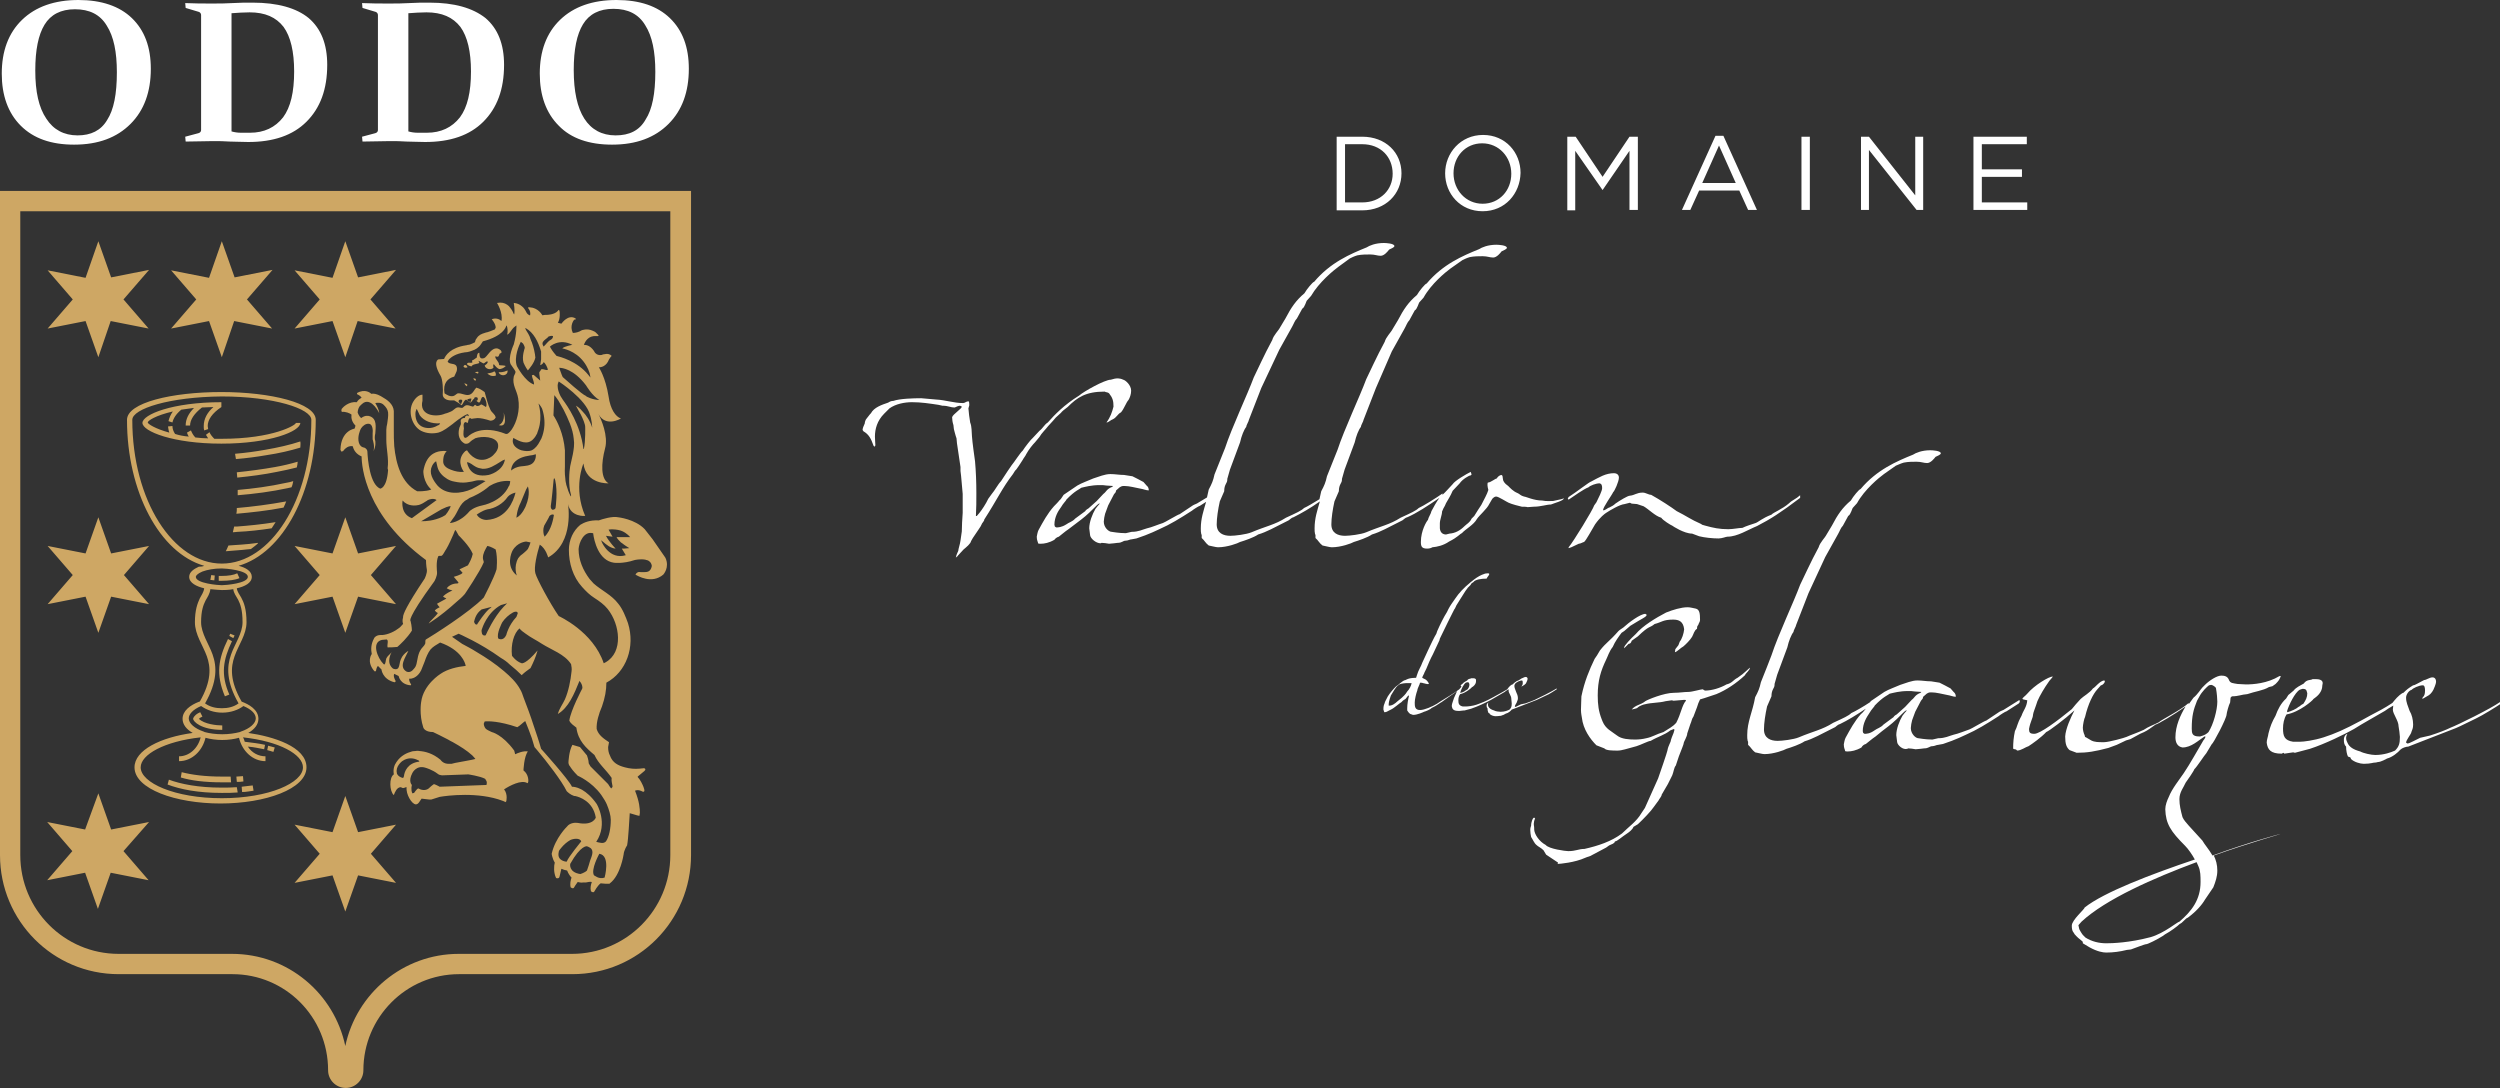
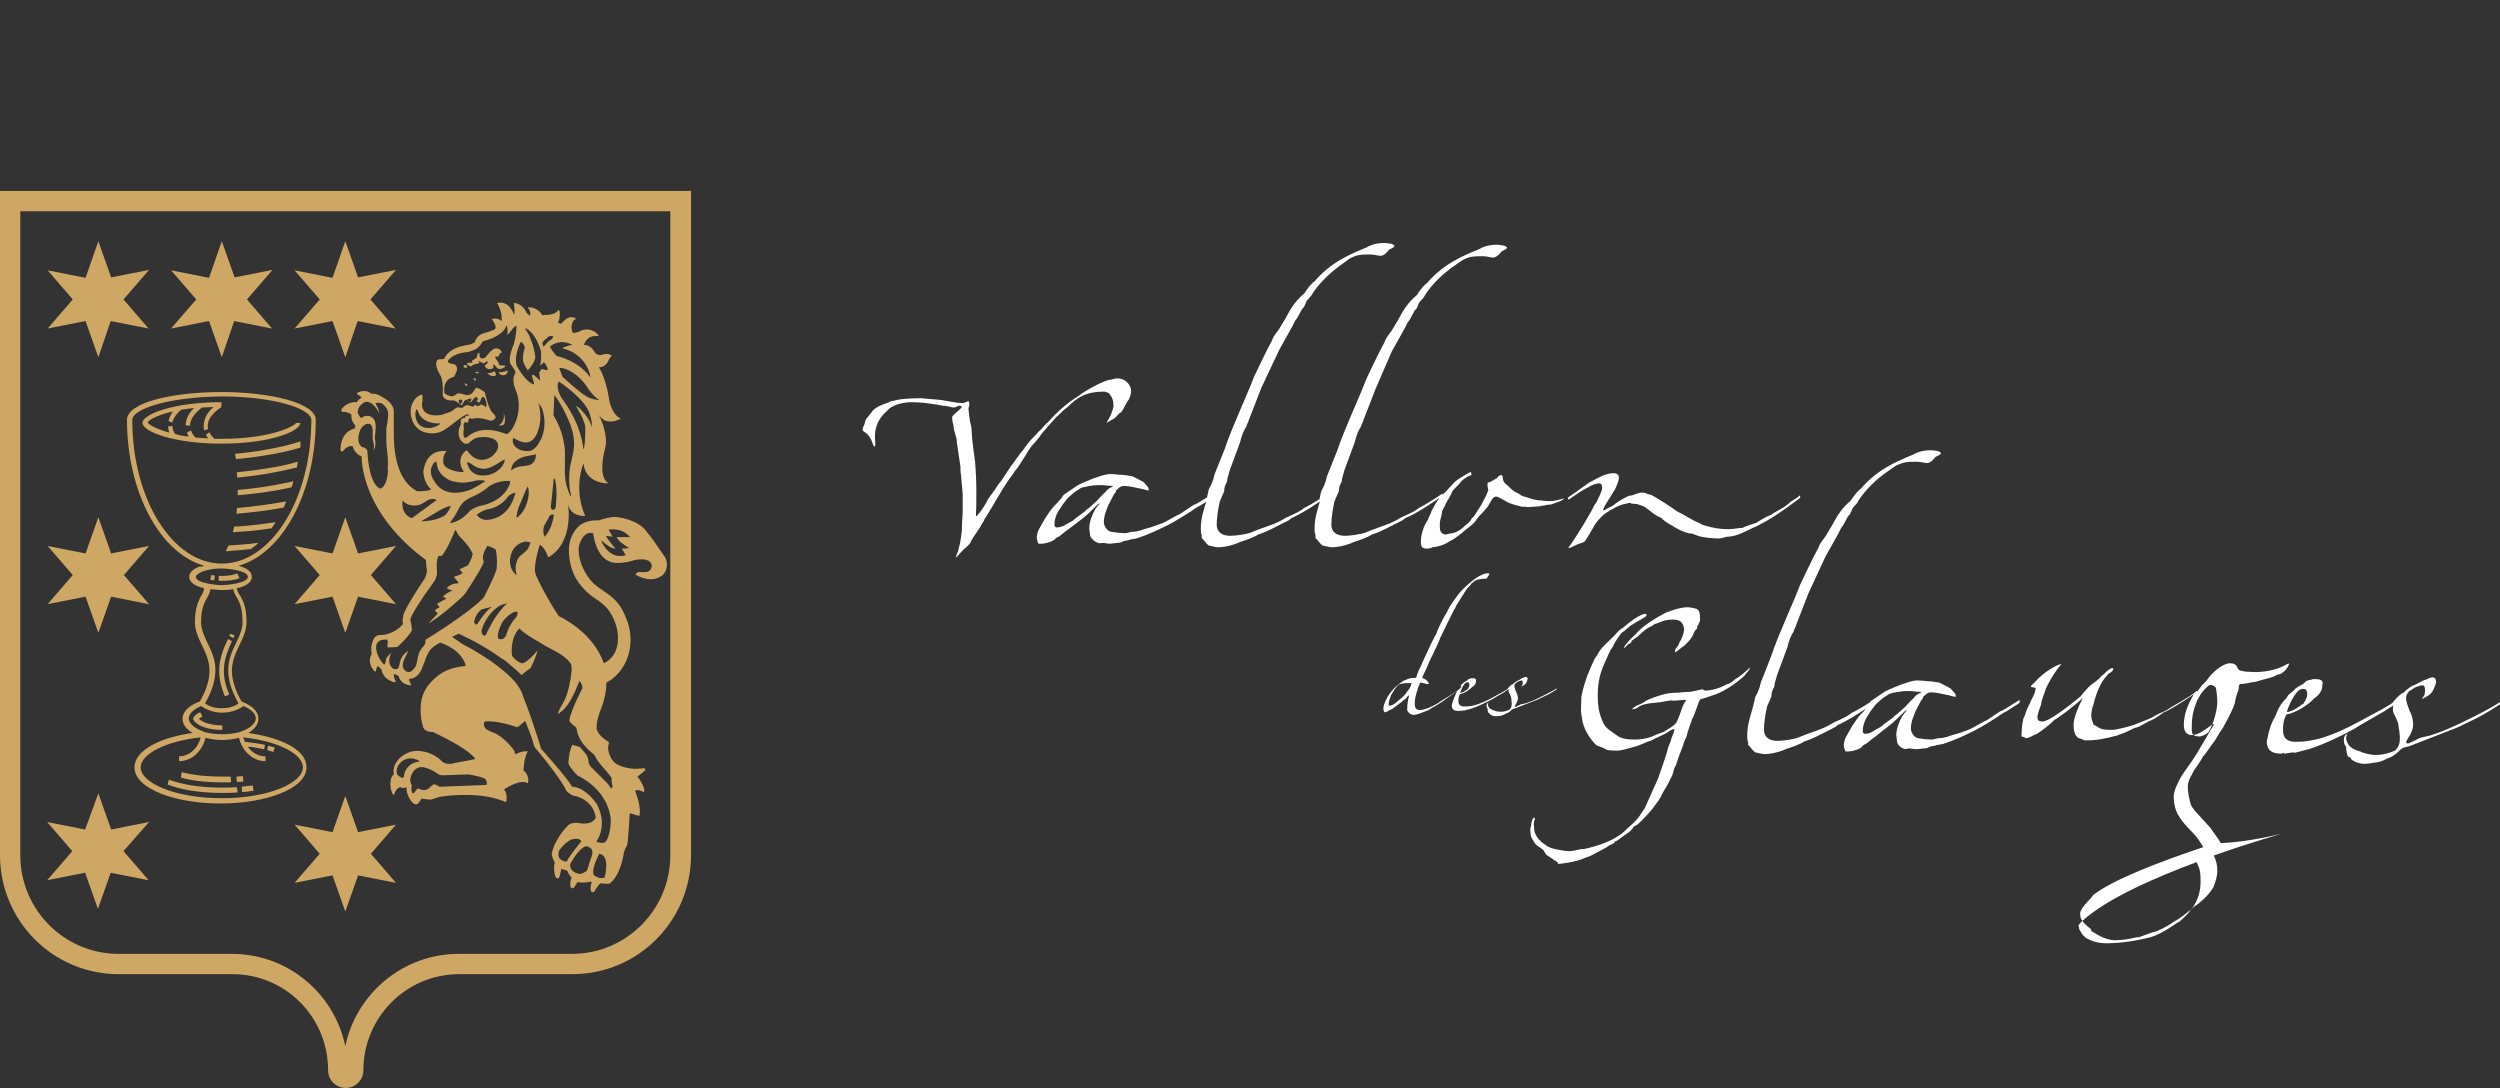
<svg xmlns="http://www.w3.org/2000/svg" x="0px" y="0px" viewBox="0 0 566.9 246.8" style="enable-background:new 0 0 566.9 246.8;" xml:space="preserve">
  <rect x="0" y="0" width="566.9" height="246.8" fill="#333333" stroke="none" />
  <style type="text/css">	.st0{fill:#CEA764;}	.st1{fill:#FFFFFF;}</style>
  <g id="Background" />
  <g id="Guides" />
  <g id="Foreground" />
  <g id="Brandtree_Legend">
    <g>
      <g>
        <path class="st0" d="M78.3,237.2c2.5-11.9,13.1-20.9,25.7-20.9h25.7c12.3,0,22.3-10,22.3-22.4v-146H4.6v146    c0,12.4,10,22.4,22.3,22.4h25.7C65.3,216.3,75.8,225.3,78.3,237.2z M156.7,193.9c0,14.9-12,27-26.9,27h-25.7    c-12,0-21.7,9.8-21.7,21.8c0,2.2-1.8,4-4,4c-2.2,0-4-1.8-4-4c0-12.1-9.7-21.8-21.7-21.8H26.9C12,220.9,0,208.8,0,193.9V43.3    h156.7V193.9z M46.5,159.5c1.1,0.8,2.4,1.1,3.8,1.1c1.4,0,2.7-0.3,3.8-1.1c-2.8-4.9-2.7-8.3-1.7-11.1c0.8-2.3,2.6-4.8,2.6-7.3    c0-2.8-0.5-4.1-1-5.1c-0.5-0.9-1-1.5-1.1-2.4c-1.1,0.2-2.1,0.2-2.6,0.2c-0.5,0-1.5-0.1-2.6-0.2c-0.1,1-0.6,1.7-1.1,2.6    c-0.5,1-1,2.3-1,4.9c0,2.5,1.8,5,2.6,7.3C49.2,151.2,49.3,154.6,46.5,159.5z M42.8,162.9c0,1.1,1.3,2.3,3.4,3l0.2,0.1    c1.1,0.3,2.5,0.5,4,0.5c1.5,0,2.8-0.2,4-0.5l0.2-0.1c2.1-0.7,3.4-1.9,3.4-3c0-1-0.9-2-2.8-2.8c-1.2,0.9-2.9,1.5-4.8,1.5    c-1.9,0-3.5-0.6-4.8-1.5C43.7,160.9,42.8,162,42.8,162.9z M46.3,128.3c-10.1-2.9-17.5-16.8-17.5-33.1c0-3.9,10.2-6.3,21.4-6.3    c11.2,0,21.4,2.5,21.4,6.3c0,16.3-7.4,30.2-17.5,33.1c1.6,0.4,3,1.2,3,2.5c0,1.4-1.6,2.2-3.4,2.6c0.1,0.8,0.6,1.4,1,2.1    c0.6,1.1,1.2,2.6,1.2,5.6c0,2.8-1.8,5.1-2.7,7.7c-0.9,2.5-1.1,5.6,1.6,10.3c1.6,0.6,3.8,1.8,3.8,3.9c0,1.3-0.9,2.4-2.3,3.2    c5.6,0.8,13.2,3.1,13.2,7.8c0,4.9-9.3,8.2-19.5,8.2c-10.2,0-19.5-3.3-19.5-8.2c0-3.9,5.9-6.8,13.2-7.8c-1.4-0.8-2.3-1.9-2.3-3.2    c0-1.8,1.7-3.1,3.8-3.9l0.1,0c2.7-4.7,2.5-7.8,1.6-10.3c-0.9-2.5-2.7-4.9-2.7-7.7c0-2.8,0.6-4.3,1.1-5.4c0.4-0.8,0.9-1.4,1-2.3    c-1.7-0.4-3.4-1.2-3.4-2.6c0-1.1,1.1-1.8,2.2-2.3C45.8,128.5,46.1,128.4,46.3,128.3z M50.3,128.9L50.3,128.9    c-1.8,0-3.3,0.3-4.4,0.7c-1.2,0.5-1.5,1-1.5,1.2c0,1.5,5.1,1.9,5.9,1.9c0.8,0,5.9-0.4,5.9-1.9C56.2,129.3,51.1,128.9,50.3,128.9z     M50.3,127.8c11,0,20.3-14.3,20.3-32.6c0-2.5-8.5-5.3-20.3-5.3C38.4,90,30,92.7,30,95.2C30,113.5,39.3,127.8,50.3,127.8z     M55.5,168.2c1.7,0.2,3.3,0.4,4.6,0.7l-0.2,1c-1.1-0.2-2.3-0.5-3.7-0.6c0.9,1.4,2.4,2.2,4,2.2v1.1c-2.9,0-5.3-2.3-6-5.3    c-1.1,0.3-2.4,0.5-3.8,0.5c-1.4,0-2.7-0.2-3.8-0.5c-0.7,3-3.1,5.3-6,5.3v-1.1c2.3,0,4.3-1.8,4.9-4.3c-8.2,0.9-13.6,3.9-13.6,6.8    c0,3.5,7.7,7,18.4,7c10.7,0,18.4-3.5,18.4-7c0-2.9-5.3-5.9-13.6-6.8C55.3,167.5,55.4,167.9,55.5,168.2z M64.3,115.1    c-3.6,0.7-7.3,1.1-10.7,1.4c0.1-0.4,0.1-0.8,0.1-1.3c3.5-0.3,7.4-0.8,11.2-1.5C64.7,114.2,64.5,114.7,64.3,115.1z M42.8,99    c-0.2-0.3-0.3-0.6-0.4-0.9l0.9-0.5c0.2,0.5,0.5,1.1,1,1.6c0.9,0.1,1.9,0.2,2.9,0.2c-0.2-0.3-0.3-0.5-0.5-0.8l0.8-0.6    c0.2,0.5,0.6,1,1.1,1.5c0.6,0,1.1,0,1.7,0c11.6,0,16.8-3.1,16.8-3.6h1c0,1.9-6.8,4.7-17.9,4.7c-11,0-17.9-2.8-17.9-4.7    c0-1.9,6.8-4.7,17.9-4.7v1.1c-2.1,1.4-3.1,2.9-3.1,4.3l0.1,0.7l-0.9,0.3c-0.1-0.3-0.1-0.6-0.1-1c0-1.6,0.8-3.1,2.2-4.3    c-0.9,0-1.8,0.1-2.6,0.1c-1.8,1.4-2.7,2.8-2.7,4.1l-1,0c0-1.5,0.7-2.8,1.9-4c-1,0.1-2,0.3-2.9,0.4c-1.2,1-1.8,2-2,2.9l-0.9-0.3    c0.2-0.8,0.5-1.5,1-2.2c-3.9,0.9-5.7,2.1-5.7,2.5c0,0.3,1.6,1.4,4.9,2.3c-0.2-0.5-0.2-0.9-0.3-1.4l1-0.1c0,0.6,0.2,1.2,0.6,1.8    C40.6,98.7,41.6,98.9,42.8,99z M56.9,124.5c-0.7,0.1-1.4,0.1-2,0.2c-1.3,0.1-2.5,0.2-3.7,0.3c0.2-0.4,0.4-0.8,0.6-1.3    c0.9-0.1,1.9-0.1,2.9-0.2c1.2-0.1,2.5-0.2,3.8-0.4l0,0.1C58,123.7,57.4,124.1,56.9,124.5z M68.1,101.5c-2.3,0.7-4.9,1.3-7.6,1.7    c-2.3,0.4-4.6,0.7-7,0.9c-0.1-0.4-0.1-0.8-0.2-1.2c2.3-0.2,4.6-0.5,6.8-0.9c2.9-0.5,5.6-1.1,8-1.9    C68.2,100.6,68.1,101.1,68.1,101.5z M61.6,119.8c-2.7,0.4-5.3,0.7-7.7,0.8l-1.1,0.1c0.1-0.4,0.2-0.8,0.3-1.3l0.6,0    c2.7-0.2,5.7-0.5,8.8-1C62.2,118.9,61.9,119.3,61.6,119.8z M67.3,106c-1.5,0.4-3,0.7-4.5,1c-2.9,0.6-6,1-9,1.3    c0-0.4-0.1-0.8-0.1-1.2c2.9-0.3,5.9-0.7,8.7-1.2c1.7-0.3,3.4-0.7,5.1-1.2C67.5,105.1,67.4,105.6,67.3,106z M66.1,110.5    c-0.3,0.1-0.6,0.1-0.9,0.2c-3.7,0.8-7.6,1.3-11.3,1.6c0-0.4,0-0.8,0-1.2c3.5-0.3,7.3-0.8,10.9-1.6c0.6-0.1,1.1-0.2,1.7-0.4    C66.4,109.6,66.3,110.1,66.1,110.5z M52.6,145.4c-2,4.2-2.6,7.5-0.6,12.1l-1,0.4c-2.1-5-1.5-8.5,0.7-13L52.6,145.4z M53.2,144.1    l-0.3,0.6l-0.9-0.5l0.2-0.5L53.2,144.1z M50.3,165.5c-4.7,0-6.5-1.9-6.5-2.5v-0.1c0.3-0.7,0.9-1.1,1.6-1.4l0.5,1    c-0.3,0.1-0.6,0.3-0.8,0.5c1.2,1.2,4,1.5,5.3,1.5V165.5z M48.6,131.6c-0.3,0-0.6-0.1-0.9-0.1l0.2-1.1c0.2,0,0.5,0.1,0.8,0.1    L48.6,131.6z M54.3,131.1c-0.9,0.4-2.4,0.6-4,0.6l-0.7,0l0-1.1l0.6,0c1.6,0,2.8-0.2,3.6-0.6L54.3,131.1z M60.8,169.1    c0.5,0.1,1,0.3,1.5,0.4l-0.3,1c-0.4-0.1-0.9-0.3-1.4-0.4L60.8,169.1z M53.9,179.7c-1.1,0.1-2.3,0.1-3.6,0.1    c-5.4,0-9.4-0.8-12.3-1.9l0.3-1.1c2.7,1,6.7,1.8,11.9,1.8c1.2,0,2.4,0,3.5-0.1L53.9,179.7z M57.5,179.3c-0.8,0.1-1.7,0.3-2.6,0.3    l-0.1-1.2c0.9-0.1,1.7-0.2,2.5-0.3L57.5,179.3z M52.4,177.4c-0.7,0-1.4,0-2.1,0c-3.9,0-7-0.4-9.3-1.1l0.2-1.2    c2.3,0.6,5.3,1,9.1,1c0.7,0,1.4,0,2,0L52.4,177.4z M55.2,177.2c-0.5,0.1-1,0.1-1.5,0.1l-0.1-1.2c0.5,0,1-0.1,1.5-0.1L55.2,177.2z     M109.7,135.5c0,0,2.4-4.6,2.9-6.4c0,0,0.3-2.5-0.2-4.5c0,0-1.1-0.7-1.9-0.8c-0.5,0.9-1,1.7-1,2.7c0,0.4,0.2,0.7,0.2,1    c-0.9,2.2-4.3,7.2-4.3,7.2c-0.6,0.7-1.3,1.3-1.9,1.8c-0.9,0.8-1.8,1.6-2.7,2.3c-0.6,0.5-1.2,0.9-1.7,1.3    c-1.2,0.8-1.9,1.3-1.9,1.3c0.5-0.8,1.5-1.5,2.1-2.4c-0.3-0.1-0.6-0.4-0.7-0.6c0.4-0.4,1.1-0.7,1.1-0.7c-0.3-0.3-0.5-0.6-0.6-0.8    c0.3-0.2,1.5-0.8,2-1.1l0.1-0.1l-0.4-0.2c-0.4-0.2-0.3-0.3-0.3-0.3c0.6-0.6,1.6-1.1,2.1-1.3c-0.5-0.1-1-0.3-1.3-0.5    c0.2-0.3,1-1.1,2.4-1.1c0,0,0.4,0,0.2-0.3c0,0-0.6-0.7-1-1.2c0,0,1.6-0.4,2-0.9l-0.7-0.8l1.9-0.9c0.4-0.7,0.9-1.6,1.1-2.6    c-0.7-1.8-3.2-4.2-3.2-4.2c-0.3-0.6-0.7-1.2-0.7-1.2c-0.1,0-0.2,0.2-0.3,0.5l-0.2,0.5c-0.4,0.9-1,2.3-1.6,3.3    c-0.3,0.4-0.7,1.3-1,1.5c-0.2,0.1-0.6,0-0.8,0.1c-0.6,1.2-0.3,3.6-0.3,3.6c0.1,0.9-0.6,2.1-0.6,2.1c-6.5,8.9-5.4,9-5.4,9    c0.3,1.2,0.3,2.2,0.3,2.2c-1.1,1.7-2.6,3.1-3.3,3.7c-0.8,0.1-1.7,0.1-2.2,0.1c-0.2-0.6,0.3-1.5-0.2-1.8l-1.1,0.1    c-2.5,0.6-0.9,4.2,0.3,5.4l0.2,0.2c0.4-0.2,0.3-0.8,0.5-1.4c0.3-0.6,0.8-0.9,1.2-1.4c0,0-1.4,2.3,0.3,3.7c0,0,0.8,0.4,1.2-0.1    c0,0,0.2-0.3,0.3-0.9c0,0,0.1-0.9,0.6-1.7c0.4-0.6,1-1.1,1.4-1.3c-0.6,1.4-2.3,3.6-0.4,4.7c0.8,0.3,1.3-0.2,1.7-0.7    c0.6-0.6,0.6-1.5,0.8-2.3c0.1-0.6,0.3-1.3,0.6-1.8c0.3-0.6,0.9-1,1.1-1.5c0.1-0.2,0-0.6,0.1-0.9l0.1-0.1    C98.1,144.1,106.4,138.9,109.7,135.5z M110.1,176.7l-0.1-0.1c-1.1-0.6-3.8-1-3.8-1l-5.5,0.2c-1,0.1-1.4-0.3-1.4-0.3    c-1.3-1-2.8-1.4-2.8-1.4c-2.1-0.7-3,1.2-3,1.2c-1,1.9-0.1,2.7-0.1,2.7s-0.3,1,0.1,1.9l0.4-0.1c0,0,0.6-0.9,0.9-1l0.1,0    c0.5,0.3,1.5,0.6,2.3,0c0,0,0.6-0.6,1.2-1c0.6,0.2,1.1,0.5,1.3,0.6l10.6-0.4c0,0,0.3-0.7-0.2-1.2L110.1,176.7L110.1,176.7z     M91.6,176c0.1-1,0.8-3,3.5-3.3l-0.1-0.2c0,0-0.1-0.1-0.4-0.2c-0.6-0.3-2-0.7-3.4,0.3c0,0-1.6,1.2-1.2,2.7l0,0.1    c0,0,0.2,0.7,1.3,1C91.5,176.4,91.5,176.3,91.6,176z M140.8,123c-0.4-0.4-0.8-0.8-1-1.2l3.1,0c-0.5-0.6-1.5-1.4-2.6-1.6    c0,0-1.2-0.3-2.3-0.1l0.9,1.6l-1.5-0.2c0.8,1.5,2.2,2.9,2.2,2.9c-1.2-0.1-2.1-0.9-2.8-1.5l-0.5-0.4l0.2,0.5c0,0,1.7,4,5.4,2.9    l-0.9-1.5l0.5,0l1.2-0.1c-0.3-0.2-1-0.6-1.6-1.1L140.8,123L140.8,123z M109.3,142.6l-0.1,0.3c0,0.4,0,1.3,0.8,1.2    c0.1,0,0.2-0.1,0.3-0.4c0,0,1.7-3.8,3.9-6.1c0.3-0.3,0.5-0.5,0.8-0.8l-1.4,0.4C110.4,138.9,109.3,142.6,109.3,142.6z     M108.5,141.1c0,0,1.3-2,2.4-3l0.3-0.2l0.3-0.3l-2.3,0.6c-0.8,0.6-1.4,1.4-1.7,2.8c0,0,0.2,0.8,0.7,0.6    C108.2,141.5,108.4,141.3,108.5,141.1z M113.9,141.1c0,0-1.4,2.6-0.9,3.7c0,0,1.1,0.7,1.8-0.8c0,0,0.5-2.2,2.3-4.1l0.3-0.8    c0-0.6-0.8-0.4-1.1-0.2C115.4,139.4,114.5,140.2,113.9,141.1z M128.5,195.4c0.4-1.1,3.3-4.6,3.3-4.6c-0.3-0.9-1.9-0.6-2.5-0.3    c-0.7,0.4-1.4,1-1.9,1.6c-0.2,0.3-0.7,0.7-0.7,1.1C126.2,195.3,128.5,195.4,128.5,195.4z M133.8,195.2c0.3-0.9,1-2.2,0.1-2.9    c-0.3-0.2-0.5-0.3-0.8-0.4c0,0-1.4-0.3-3.8,4c0,0-0.4,1.9,2.3,2.3c0,0,1-0.3,1.5-0.8C133.4,196.6,133.6,195.9,133.8,195.2z     M137.1,199c0,0,1.4-5-1.2-5.4c0,0-2,3.6-1.2,4.9C134.7,198.4,135.8,199.5,137.1,199z M134.8,171.2c-1.9-1.6-3.7-3.2-4.1-6.2    c-0.6-0.5-1.3-0.9-1.6-1.6c0.3-2.3,2.9-7.2,2.9-7.2c0.2-0.4-0.1-1.1-0.3-1.4l-0.3-0.4c-1.2,3-2.5,6.1-4.9,7.5    c0.3-1.2,1.1-2.2,1.6-3.3c0.8-1.8,1.3-4.3,1.5-6.3c0.1-0.6,0-1.2-0.1-1.7c-1.5-2.3-4.4-3.2-6.6-4.6c-1.2-0.8-2.5-1.4-3.7-2.3    c-0.6-0.4-1.1-0.8-1.4-1.2c-1.3,1.1-2,3.7-1.7,6.2c0,0,0.9,1.3,2.2,1.7c0,0,0.9,0.3,3.6-2.9c-0.4,1.5-1,2.8-1.6,4    c-0.7,0.5-1.4,1-2,1.6c-0.8-0.8-1.7-1.6-2.7-2.4c-0.6-0.6-1.3-1.1-2-1.5c-4.7-3.4-9.6-5.5-9.6-5.5l-1.5,0.7c0,0,1.4,1,2.3,1.6    c1.1,0.6,2.1,1.1,3.2,1.8c2.2,1.3,4.3,2.7,6.3,4.4c1.4,1.2,2.8,2.5,3.7,4.2c0.3,0.5,0.5,1.1,0.7,1.7c0.8,2.1,1.6,4.2,2.3,6.4    c0.6,1.8,1.2,3.5,1.7,5.3c0,0,6.3,7,7,8.6c0.4,0,1.1,0.1,1.9,0.5l0.4,0.2c1,0.6,2.1,1.5,3.3,3.2c0,0,2.7,4.4-0.1,8.6    c0.9,0.2,1.6,0.5,2.2-0.1c0.7-1,1.1-2.9,1.1-4.9c0-1-0.4-2.3-0.9-3.5c-0.3-0.7-0.7-1.3-1.1-1.9l-0.2-0.3c-2.2-3-5.3-4.3-5.3-4.3    c-1-1-1.5-1.7-1.8-2.2l-0.1-0.1c-0.2-0.4-0.2-0.6-0.2-0.7c0-0.1,0.1-2.6,0.9-4c0.3,0.1,1.1,0.3,1.7,0.5l0.1,0.1l1.5,1.8    c0,0,0.4,1.1,0.4,1.8l0.4,0.7l4,4c0,0,0.4,0.7,0.7,1c0.1-0.2,0.3-0.2,0.3-0.5c-0.1-0.7-0.3-1.2-0.2-1.9    C137.4,174.5,135.7,173.2,134.8,171.2z M134.9,94.2l-0.2-0.3L134.9,94.2z M120.4,169.9c-0.2-0.7-0.4-1.4-0.6-2    C120,168.6,120.2,169.2,120.4,169.9z M82,103.5c-1.2-0.5-1.8-1.4-2-2.3c-1.3-0.3-2.2,1.1-2.2,1.1l-0.4,0.1l-0.2-0.4    c0.1-4.4,3.2-4.8,3.2-4.8c0.1-0.3,0.2-0.5,0.2-0.7c-0.8-0.8-1-1.7-0.9-2.5c-0.4-0.3-1.3-0.7-2.2-0.6L77.4,93l0.1-0.3    c0.3-0.4,1.6-1.7,3.4-1.5c0.3-0.5,0.7-0.8,1.1-1c-0.2-0.4-0.8-0.7-0.8-0.7c-0.4-0.1-0.2-0.4-0.2-0.4c1.8-1,3,0,3.2,0.2    c0.5-0.1,1.2,0,2.1,0.5l0.5,0.3c0.9,0.5,2.4,1.5,2.5,3.1v1.1c0,1.1,0,2.1,0,3.2c0,1.2,0,2.5,0.1,3.7c0.4,4,1.6,8.3,5.2,10.2    c0,0,2,0.1,3.2-0.4c-1.9-1.7-1.8-4.2-1.8-4.2c0.6-3.5,2.5-4.3,3.9-4.5l0.1,0c0.7-0.1,1.2,0,1.2,0l0.1,0c-0.8,0.8-0.8,1.8-0.8,2.3    l0,0.2c0.1,0.9,0.9,1.4,1.7,1.7c1,0.4,2,0.6,3,0.5c-0.5-0.7-1.7-2.8,0.3-4.7l0.4-0.2c0.3,0.5,1.7,2.6,4.1,2.1c0,0,0.5-0.1,1-0.4    l0.1,0l0.1-0.1c0.4-0.2,0.8-0.6,1.2-1.1c0.4-0.5,0.7-1.2,0.5-2c-0.5-1.6-3.5-1.8-5.2-1.2l-0.1,0.1c-0.6,0.3-1,0.7-1,0.7    c-0.5,0.6-1.2,0.4-1.2,0.4c-1.7-0.9-1.5-2.7-1.2-3.7l0.1-0.2c0.1-0.3,0.2-0.5,0.2-0.5c0.1-0.4-0.2-0.8,0.1-1.1    c0,0,0.3-0.4,0.8-0.3c0-0.2,0.3-0.9,0.9-0.4c0-0.3-0.1-0.4-0.3-0.5c-1.3,0.5-3.3,2.2-3.3,2.2c-1.1,0.8-2,1.6-3.3,2    c-1.3,0.3-2.7,0.2-3.9-0.4c-2.1-1.1-3.1-4.4-1.8-6.6c0.4-0.7,1.2-1.6,2.1-1.6l0,1.4l-0.1,0.5c-0.3,3,3.4,3.2,5.2,2.4    c0.5-0.1,0.9-0.3,1.4-0.5c0.5-0.2,0.9-0.8,1.4-0.9c0.3-0.1,0.7,0.1,1.1,0.1c0.3-0.1,0.5-0.5,0.9-0.6c0.5-0.1,1,0.2,1.5,0.3    c0.3,0,0.3-0.4,0.6-0.4c0.3,0.5,1,0.2,1.3-0.1c0.4,0.1,0.7,0.4,1.1,0.6c0.4-0.6-0.2-2.2-0.6-2.3c-0.6-0.1-0.5,1.2-1,1.3    c-0.4-0.2-0.7-0.5-1-0.9c-0.4,0.1-0.5,0.6-0.8,0.8c-0.4-0.1-0.8-0.3-1.1-0.6c-0.5,0.2-0.6,0.8-1,1.3c-0.5-0.4-1.1-0.8-1.7-1.1    l-0.4,0c-1.6,0.1-2.3-0.7-2.2-1.5c0.1-0.8,0-3.3-0.5-4.1c-1.9-3.2-0.5-3.7-0.5-3.7l1.3-0.1c0.3-0.8,1.5-2.6,5-3.1    c0,0,0.1,0,0.4-0.1c0.3,0,0.6-0.1,1-0.3l0.6-0.3c0.1-0.3,0.1-0.6,0.4-0.9c0.4-0.7,1.1-1,1.8-1.2l0.3-0.1c0.1,0,0.5-0.1,1-0.3    c0.3-0.1,0.7-0.3,1-0.4l0.2-0.4c0-0.9-0.9-1.9-0.9-1.9c1-0.4,1.8,0,2.2,0.4c0.4-1.9-1-4.1-1-4.1c1-0.2,1.7,0,2.3,0.4    c0.3,0.2,0.5,0.4,0.7,0.7c0.4,0.5,0.7,1.1,0.8,1.4l0.1,0.1c0.2-1-0.1-2.6-0.1-2.6s1,0,1.9,0.8c0.4,0.3,0.7,0.8,1,1.4    c0,0,0.2,0.4,0.7,0.6l0.1,0c0.1-0.4,0.1-1-0.5-1.7c0,0,0.1-0.2,0.5-0.1c0.5,0,1.9,0.3,2.8,1.8c0.3-0.1,0.6-0.1,1-0.1    c0,0,1.7,0,2.5-0.9c0,0,0.3-0.6,0.4,0.2c0,0,0.2,1.5-0.4,2.5c0.3,0.1,0.5,0.1,0.8,0.2c0.1-0.1,1.5-2.2,3.2-1.2l0.1,0.2l-0.4,0.1    c-0.1,0.1-1.1,1.4-0.3,3c0.6,0,1.4-0.2,2-0.6c0,0,1.2-0.5,2.5,0.1c0.2,0.1,0.5,0.2,0.7,0.4l0.6,0.6c0,0,0.1,0.2-0.1,0.2    c0,0-0.2,0-0.4,0c-1.8-0.1-2.5,1.2-2.8,2c0.5,0,1.4,0.1,2.3,1.4c0,0,0.4,1.1,1.7,0.9c0.2-0.1,0.5-0.2,0.8-0.2    c0.4-0.1,1-0.1,1.5,0.4c-0.2,0.2-0.5,0.6-0.6,0.8c-0.6,1.6-1.8,1.8-2.3,1.8c0,0,1.5,2.2,2.2,6.6c0.4,2.9,1.6,4.6,2.8,5    c0,0-3.4,2.1-5.1-1c0.6,1.1,2.3,5,1.5,7.8c-0.9,3.4-1,6.9,0.8,7.9c0,0-5.1,0.3-5.7-4.5c0,0-2.4,5.5,0.4,11.9c0,0-3.3,0.3-3.9-2.7    c0,0,1.5,8.7-4.5,12.1c0,0-0.5-2-1.9-2.9c-0.6,1.9-1.4,5.2-1,6.5c0.3,1.2,3.3,6.8,5.3,9.7c0,0,7.8,3.5,10.2,10.7l0.4-0.2    c4.1-2.3,3.3-8.6,0.5-12.1c-0.8-1-1.9-1.8-3-2.5c-1.1-0.7-1.9-1.5-2.8-2.5c-2.1-2.3-3-5.4-3-8.4c0-2.3,1-4.4,2.6-5.7    c0.8-0.5,2.1-1.1,4.2-1c0.8-0.3,3.1-1,4.4-0.7c0,0,3.8,0.4,6,2.7c0,0,1.2,1.5,1.8,2.3l2.7,3.9l0.2,0.3c1,2.2-0.5,3.8-0.5,3.8    c-2.6,2.2-5.8,0.3-6.3,0c0.3-0.6,0.8-0.6,0.8-0.6c0.8,0.1,1.7,0,1.7,0c1.1-0.1,1.2-1.4,1.2-1.4c-0.1-0.8-0.7-1.2-1.1-1.3l-0.1,0    l-0.3-0.1c-1.2-0.2-2.4,0.1-2.4,0.1c-2.7,0.9-4.7,0.6-4.7,0.6c-3.5-0.5-4.5-5-4.7-6.7l-0.1,0c-2-0.5-3.1,2.1-3.2,3.6    c0,2.5,1,4.8,2.5,6.8c0.3,0.3,0.6,0.7,0.9,1c1.8,1.6,4.1,2.6,5.6,4.6c1,1.2,1.7,3,2.2,4.4c1.7,5.4-0.4,11.1-4.9,13.5    c0,1.7-0.3,3.4-1,5.4c-0.7,1.6-1.3,3.6-1.2,5.1c0.4,1.4,1.6,2.2,2.8,3l-0.2,1.1c0,0.7,0.1,1.3,0.4,1.9c0.6,1.7,1.9,2.3,3.4,2.7    c1.1,0.3,2.2,0.4,3.3,0.3c0.3,0,0.7-0.1,1-0.1c0,0,0.9,0.1-0.2,0.9l-0.6,0.5l-0.6,0.5l0,0.1c0.6,0.6,1.1,1.7,1.3,2.2l0.1,0.3    c0.4,1.1-0.3,0.8-0.3,0.8c-0.9-0.5-1.5-0.3-1.7-0.2c1,2.5,1.1,4.1,1.1,5l-0.1,0.7l-0.5-0.1c-0.6-0.2-1.4-0.4-1.7-0.5    c-0.1,1.3-0.3,5.8-0.6,7.3c0,0-0.7,1-0.8,2.1c0,0-0.7,4.7-3.1,6.5l-0.1,0.1c-0.7,0-1.3,0-2-0.1c-0.7,0.5-1.4,1.8-1.4,1.8    c-0.2,0.5-0.8,0-0.8,0c-0.2-0.8,0-1.5,0.2-2.1c-0.4-0.1-0.8,0-1.3,0.1l-0.6,0c-0.5,0.1-0.9,0-1.3-0.1c-0.4,0.5-0.8,1.2-0.8,1.2    c-0.2,0.5-0.8,0-0.8,0c-0.2-0.8,0-1.6,0.2-2.2c-0.7-0.7-1-1.6-1-1.6c-0.5-0.1-0.9-0.2-1.3-0.4c-0.2,0.8-0.4,1.7-0.4,1.7    c-0.1,0.7-0.8,0.4-0.8,0.4c-0.6-1.2-0.5-2.8-0.3-3.5c-0.6-1-0.7-2-0.7-2c0.8-3.6,3.5-6.2,3.5-6.2c0.6-0.8,1.8-0.9,2.4-0.8    c3.5,0.7,4.1-1.2,4.1-1.2c-0.6-3.7-3.7-4.7-4.7-4.9l-0.2,0c-0.9-0.3-1.5-0.9-1.7-1.1c-1.1-2.3-4.5-6.7-6.7-9.3l-0.6-0.7    c-0.2-0.7-0.4-1.4-0.6-2c-0.5-1.4-1-2.7-1.5-3.9c-0.6,0.4-1.1,1-1.8,1.4c-4.1-1.4-6.6-1.4-7.4-1.3l-0.2,0.5    c0,0.4,0.2,0.9,0.5,1.2c0.4,0.3,0.9,0.5,1.3,0.7c0,0,2.4,0.5,5.1,4.2c0.1,0.2,0.1,0.5,0.2,0.8l0.1,0c0.4-0.2,1.8-0.8,2.8-0.6    c-0.9,1.2-1,4.3-1,4.3c1.2,0.9,1.1,2.4,1.1,2.4c0,0.4-0.2,0.5-0.2,0.5c-1.3-0.9-4.1,0.6-5.3,1.4c0.9,1.1,0.5,2.7,0.5,2.7    l-0.2,0.2c-0.1-0.1-0.3-0.2-0.6-0.3c-5.5-2.1-12.6-1.2-14.3-0.9l-1.9,0.6l-0.1,0l-0.1,0l-0.3,0l-1.7-0.2    c-0.4,0.5-0.7,1.3-1.3,1.3c-0.9,0-2.3-2.3-2.1-3.9c-0.3,0-0.5,0.2-0.8,0.2c-0.2,0-0.4-0.2-0.6-0.2c-0.8,0.1-1.2,1-1.5,1.8    c-1-0.9-1.1-4,0-4.7c-0.2-1.2,0.1-2.1,0.6-2.8c1-1.5,2.4-2.1,3.5-2.4c0,0,0.3-0.1,0.8-0.1c0.5-0.1,0.9,0,0.9,0    c1.3,0.1,3,0.5,4.8,2c0,0,0.6,1,2,0.9l0.2,0l0.3,0l0.8-0.2c1.5-0.3,4-0.7,4.6-0.9c0,0-0.3-0.4-0.7-0.8c-1.2-1.1-2.8-2.1-4.4-3    c-0.4-0.2-0.8-0.4-1.1-0.6c-1.5-0.8-2.8-1.4-3.2-1.6l-0.2-0.1C96.3,166,96,165,96,165c-1-3-0.5-5.8-0.5-5.8    c0.5-4,4.4-6.4,4.4-6.4c1.6-1.1,3.8-1.6,5.7-1.8c-0.1-0.7-1-3.6-5.8-5.3c-0.8,0.5-1.6,0.9-2.2,1.6c-0.6,0.8-1,1.8-1.3,2.7l-0.8,2    c-0.7,1.4-1.7,1.8-2.3,1.9l-0.4,0c-0.1,0.5,0.3,1.1,0.3,1.1c0.3,0.3,0,0.4,0,0.4c-2.4-0.2-2.7-2.1-2.7-2.1l-0.6-0.3l-0.4-0.2    c-0.3,0.5,0.2,1.4,0.2,1.4c0.3,0.4-0.1,0.5-0.1,0.5l-0.1,0c-2.7-0.7-2.9-2.9-2.9-2.9c-0.1-0.1-0.4-0.4-0.8-0.8    c-0.3,0.3-0.4,0.9-0.4,0.9c0,0.5-0.4,0.3-0.4,0.3c-1.9-2.2-0.6-3.9-0.6-3.9c-0.2-1-0.2-2.2,0.5-3.5l0.1-0.2    c0.6-0.7,1.4-0.6,1.8-0.6c1.3-0.1,2.8-0.8,3.8-1.6c0.3-0.2,0.5-0.5,0.7-0.7l0.2-0.2l0-0.1c-0.1-0.2-0.2-0.7,0-1.4l0-0.1    c0-0.6,0.7-2.4,4.9-8.7c0,0,0.6-1.2,0.5-2c0,0-0.2-1.1-0.2-2.2C82.9,116.9,82,105.8,82,103.5z M99.2,96.5    c0.3-0.1,0.5-0.2,0.6-0.5c-2,0.1-3.6-0.5-4.6-1.8l-0.7-1.5c-0.2,0.4-0.3,0.7-0.3,1.2c0,1.4,0.6,2.6,1.9,3    C97.1,97.2,98.2,97.1,99.2,96.5z M87.9,106.2c0.3-2.2-0.3-4.3-0.3-6.5c0-0.7,0-1.5,0-2.2c0-0.5,0.1-1,0.2-1.4    c0.1-0.8,0.3-1.8,0.2-2.6c-0.1-0.7-0.5-1.2-1-1.7c-0.6-0.6-1.5-0.5-1.9-0.4c0.4,0.7,0.8,1.4,0.9,2.3c0,0-1.6-3.4-3.5-2.4    c0,0-0.6,0.4-1,0.9l-0.2,0.4c-0.1,0.3-0.2,0.6-0.2,0.9c0,0,0.2,0.8,0.8,1.3c0.8-0.6,1.5-0.6,2-0.4c1.6,0.6,1.3,2.4,1.2,3.9    c-0.1,0.4-0.2,1.2,0,1.7c0,0,0.2,1.1-0.4,2.3c0.3-1.2-0.1-2.3-0.2-2.7l0-1.3c0.1-0.7,0-2.1-0.8-2.2c-0.7-0.1-1.4,0.4-1.8,1    c-0.2,0.3-0.4,0.9-0.5,1.3c-0.3,1.2-0.2,2.9,1.2,3.1c0,0,0.6,0.2,0.7,0.8c0.1,2.1,0.6,7.5,2.9,8.5c0,0,1.5,0,1.8-4.2L87.9,106.2z     M120.4,105.3c0.8-0.4,1.2-1.4,1.1-2.3l-0.7,0.2l-0.7,0.1c-1.3,0.2-2.7,0.6-3.6,1.7c-0.3,0.4-0.6,1-0.6,1.7l0.4-0.3    c0.3-0.2,0.7-0.4,1.1-0.5C118.4,105.6,119.4,105.8,120.4,105.3z M102.7,117.6l-0.7,1c0,0,2.2,0,4.5-2.7c0,0,0.9-0.9,2.9-1.3    c0,0,4.4-0.8,6-4.4l0.1-0.1c0.1-0.3,0.2-0.7,0.2-1c0,0-2.2-0.4-4.7,1.1c-1.7,1.5-3.7,2.4-4.5,2.7l-0.6,0.4    C104.2,114.1,103.8,116.3,102.7,117.6z M101,116.8c0,0,0.8-0.9,1.2-2c0,0-0.3-0.2-2.1,0.7l-4.6,2.7c1.1,0,2.9-0.1,4.8-1    L101,116.8z M110.5,115.5c-1.2,0.3-2.4,1.2-2.4,1.2c0.8,1.3,2.3,1.2,2.3,1.2c4.5-0.3,6-4.2,6.5-6.2c-0.4,0.1-1.2,0.3-1.8,1    C114.1,114.2,112.2,115.3,110.5,115.5z M117.5,126.6c0,0,0.5-0.7,0.9-0.9c0,0,1-0.8,1.3-1.2c0,0,0.4-0.8,0.6-1.5l-1-0.2    c0,0-2,0.1-3.1,2.1c-0.2,0.4-1.6,3.5,1,5.6C117.2,130.5,116.4,128.6,117.5,126.6z M117.1,117.4c1.3-0.6,2.1-2.6,2.1-2.6    c1.2-2.8,0.5-4.5,0.5-4.5l-0.4,0.7l-1.2,2.9C117.2,115.6,117.1,117.4,117.1,117.4z M123,98.8c0.5-1.5,0.6-3.1,0.3-4.7    c-0.1-0.5-0.2-0.9-0.3-1.2l-0.1-0.3l-0.3-0.5l-0.3-0.4l-0.2-0.2c0,0,1,2.9,0,5.9c-0.2,0.5-0.3,0.9-0.3,0.9    c-0.2,0.4-0.5,0.9-0.9,1.3c-1.3,1.4-3.1,0.5-4.5-0.3l-0.1,0.4c-0.1,0.5,0,1.5,1.4,2.2l0.5,0.2c0.8,0.2,1.7,0.3,2.4,0    c0.8-0.4,1.4-1.2,1.8-2C122.7,99.6,122.9,99.2,123,98.8z M123.5,121.7c1.6-1.6,2-4.3,2.1-4.9c-0.2-0.3-0.7-0.1-1,0.2    c-0.2,0.5-0.7,1.3-1.2,2.2c-0.3,0.8-0.2,1.5-0.1,2L123.5,121.7z M126,115c0,0,0.5-3.5-0.1-6.1c0,0-0.3-1.2-0.4,0.3    c0,0-0.4,4.4-0.6,5.5c0,0-0.1,0.7,0.4,0.9C125.3,115.6,126,115.6,126,115z M129.9,103c0.2-1.1,0.4-2.3,0.2-3.5    c-0.2-2.3-1.3-4.6-2.3-6.6c-0.4-0.7-0.8-1.4-1.2-2.1l-0.5-0.7l-0.4-0.5l-0.2,4.6c0.8,1.2,2.3,4.1,2.6,7.9v3.8    c0,0-0.1,1.3,0.1,2.7c0,0,0,0.5,0.2,1.2l0,0.1l0.1,0.3c0.2,0.7,0.5,1.6,0.9,2.3c0,0,0.1,0.2,0.1-0.2c-0.7-2.4-0.4-5.4-0.2-6.6    C129.5,104.9,129.7,103.9,129.9,103z M131.7,94c-0.4-0.7-0.8-1.4-1.1-2c0,0,0.8,0.4,1.5,1.3c0.8,0.8,1.7,2.1,2.2,3.7    c-0.1-1.8-0.5-2.9-0.5-2.9c-0.9-3.6-7.1-7.6-7.1-7.6l-0.1,0.2l0,0.1l-0.1,0.2c-0.1,0.5-0.1,1.4,0.6,2.8l0.5,0.8    c1.1,1.5,4,5.6,4.7,11.2l0.1,0c0.4-1.8,0.3-5,0.3-5C132.7,96.2,132.2,95,131.7,94z M135.9,90.7c-1.6-0.9-3-3.3-3-3.3    c-2.8-3.7-5.4-4-6.1-4c0.2,0.5,0.5,1.5,0.8,2.1c0.7,0.6,4.3,3.9,5.3,4.3C132.8,89.9,134.5,90.7,135.9,90.7z M129.8,78.2    c-3-1.6-5.1,0.4-5.1,0.4c0.2,0.4,0.6,1.1,1.5,2.1c0.8,0.2,4.7,1.2,7.2,4.3c0.3,0.4,0.5,0.6,0.5,0.6l-0.2-1    c-0.2-0.6-0.4-1.1-0.7-1.6c-1.7-3-4.5-3.8-5.5-4C128,78.5,129.8,78.2,129.8,78.2z M124.4,76.3c-0.5,0.7-2,1.1-1.1,2.3    c0.2-0.3,0.5-0.5,0.7-0.8l0.5-0.5c0.4-0.3,0.9-0.4,0.9-1.1C125,76.1,124.8,76.2,124.4,76.3z M118.1,77.5    c-0.4,0.8-1.6,3.5-0.9,5.5c0,0,1.8,3.5,3.9,4.2c0-0.8-0.4-1.3-0.5-2.1L121,85l1.5,1.3l-0.2-1.5l0-0.4l0.5-0.7    c0.6,0,1,0.3,1.4,0.2c0.1-0.4-0.6-1.6-0.9-1.8c-0.3,0.6-0.8,0.7-0.8,0.7l0.2-1.3c0-0.6,0-1.2,0-1.8c-0.7-2.3-1.7-4.3-3.5-5.3    h-0.1c0.1,0.4,0.4,0.8,0.7,1.3c0.2,0.3,0.4,0.8,0.5,1.2c0.5,1.1,0.8,2.2,1,3.4c0,0.3,0.1,0.5,0.1,0.8c-0.3,1.3-1.3,2.4-1.7,2.9    c-0.6-0.8-1-1.8-1-1.8c-0.4-1.4,0.3-3.3,0.3-3.3c0-0.4-0.4-1-0.4-1L118.1,77.5z M104.6,91.6c0-0.4,0.3-0.4,0.2-0.9    c-0.3-0.2-0.9-0.1-0.8,0.4C104.2,91.4,104.3,91.6,104.6,91.6z M106.7,91.3c0-0.4,0.2-0.6,0.2-0.9c-0.4-0.1-0.5,0.1-0.9,0.1    C106,91.1,106.4,91.1,106.7,91.3z M108.1,90.9c0.2-0.1,0.3-0.3,0.2-0.7c-0.2-0.2-0.8-0.2-0.8,0.2    C107.8,90.5,107.9,90.8,108.1,90.9z M106.1,99c0.6-0.6,3.3-2.7,8.6-0.6l0.1,0l0.1,0c0.4,0,1-0.8,1.2-1.1c1-1.5,1.9-4.2,1.4-7    c-0.3-1.8-1.4-3-1-4.9c0.1-0.4,0.4-0.7,0.4-1.1l-0.2-0.4l-0.9-1.3c-0.7-1.5,0.7-4.5,0.7-4.5c0.7-2.5,0.6-4.3,0.6-4.3l-0.4,0.3    c-0.7,0.5-1,1.5-1.7,1.8c0.2-0.6,0.1-1.6-0.1-2.1l-0.1,0.1c-0.1,0.3-0.7,2.3-5.3,3.5l-0.4,0.6c-0.5,0.8-1.3,1.3-2,1.5    c-0.9,0.4-1.7,0.4-1.7,0.4c-2.1,0.3-3.1,1.1-3.6,1.6l-0.3,0.5c0.4,0.7,1.6,0.3,2,1c0.4,1-0.2,1.6-0.5,2.4    c-1.5,0.4-2.6,1.5-2.2,3.8c0.5,0.3,1.2,0.8,2,0.6c0.4-0.1,0.7-0.5,1-0.6c0.9-0.1,1.8,0.6,2.7,0.3c0.8-0.3,1-1.1,1.5-1.6    c0.8,0.2,1.3,0.6,1.9,1c0.4,1.4,0.7,2.8,1.3,4c0.3,0.7,1.1,1,1.2,1.8c-0.3,0.5-0.7,0.7-1.2,0.7c-1.2-0.4-2.2-0.6-2.9-0.6    l-0.9,0.1l-0.6,0.1L107,95l-0.4-0.2c-0.2,0-0.4,0.3-0.5,1.1l-0.6-0.2c-0.6,0.3-0.3,1.4-0.3,1.4c-0.1,0.7-0.3,2.1,0.3,2.2l0.3-0.1    L106.1,99z M105.9,104.8c0.1,0.6,0.7,3.7,4.9,2.9c0,0,3.2-0.7,3.7-3.5l-0.5,0.2l-0.5,0.3c-1.3,0.8-2.6,1.7-4.1,1.6    c-0.6-0.1-1.1-0.2-1.6-0.5C107.2,105.5,106.7,104.9,105.9,104.8z M98,105.6c-0.4,0.8-0.4,1.6-0.1,2.4c0.3,0.8,0.8,1.5,1.3,2.1    c2,2.2,5.3,1.9,7.8,0.8c1.4-0.7,2.6-1.5,3.1-1.8l-0.7-0.2c-0.3,0-0.5,0-0.8,0c-0.6,0-1.1,0.2-1.6,0.3c-0.4,0.1-0.9,0.1-1.3,0.2    c-0.9,0.1-1.8,0-2.7-0.2c-0.6-0.1-1.1-0.3-1.6-0.6c-1-0.6-1.9-1.5-2.2-2.7l-0.3-1.3C98.6,104.7,98.2,105.2,98,105.6z M91.3,113.5    c-0.1,0.4-0.4,3.1,2.1,4l5.6-4.1c0,0-0.6-0.6-2,0c0,0-0.2,0.2-0.6,0.4c-0.7,0.5-1.4,0.7-1.4,0.7c-1.7,0.4-2.8-0.2-3.3-0.6    l-0.1-0.1L91.3,113.5z M108.4,84.3l0.1,0.1l-0.1,0.3c-0.3,0-0.4-0.2-0.7-0.2C107.8,84.4,108,84.3,108.4,84.3z M105.8,87.6    c-0.2-0.2-0.4-0.4-0.5-0.7c0.3,0.1,0.6,0.2,0.7,0.4L105.8,87.6z M113.1,96.4c0,0,1.5-0.5,1.1-2.9    C114.2,93.5,115.4,97.1,113.1,96.4z M107.9,86.3c-0.4,0-0.4-0.2-0.6-0.5c0.3,0,0.5,0,0.6,0.2L107.9,86.3z M106,83.3    c-0.3,0.1-0.7,0.2-0.9-0.2C105.3,82.5,105.9,82.8,106,83.3z M112.1,84.2c0.3,0.2,0.4,0.6,0.3,1c-1,0.2-1.4-0.1-1.9-0.5    C111.1,84.6,111.7,84.5,112.1,84.2z M115.1,84c0.1,1.3-1.6,1.4-2,0.5l0-0.1C113.4,84.4,114,84.5,115.1,84L115.1,84z M114.7,83    c-0.5,0.5-1.1,0.7-1.5,0.7c-0.5-0.2-0.9-0.7-1.2-1.1c-0.3,0.1-0.1,0.5-0.1,0.8c-0.6,0.6-1.8,0.3-2-0.5c0.3-0.3,0.7-0.4,0.7-0.9    c-0.4-0.2-0.6,0.4-1,0.4l-1.1-0.6l0.2,0.5c-0.5,0.3-1.5,0.2-1.8,0.8c-0.4-0.1-0.7-0.2-1-0.5c0-0.6,0.8-0.2,1.2-0.4    c0.1-0.2-0.2-0.3,0-0.5c0.4-0.1,0.6-0.4,1-0.6c0.1-0.5,0.1-1.1,0.6-1.1c0,1,0.2,1.5,1.1,1.2c0.7-0.3,1.5-2.3,2.9-2.2    c0.2,0,1.2,0.4,1,1l-0.4,0.2c-0.1,0.3-0.2,0.6-0.4,0.7c-0.3,0-0.4-0.1-0.6-0.1c0,0.8,0.8,1,0.9,2C113.7,82.9,114.3,82.8,114.7,83    z M78.3,117.3l2.9,8.2l8.6-1.7l-5.7,6.6l5.7,6.6l-8.6-1.7l-2.9,8.2l-2.9-8.2l-8.6,1.7l5.7-6.6l-5.7-6.6l8.6,1.7L78.3,117.3z     M22.3,179.9l2.9,8.2l8.6-1.7L28,193l5.7,6.6l-8.6-1.7l-2.9,8.2l-2.9-8.2l-8.6,1.7l5.7-6.6l-5.7-6.6l8.6,1.7L22.3,179.9z     M78.3,180.5l2.9,8.2l8.6-1.7l-5.7,6.6l5.7,6.6l-8.6-1.7l-2.9,8.2l-2.9-8.2l-8.6,1.7l5.7-6.6l-5.7-6.6l8.6,1.7L78.3,180.5z     M78.3,54.7l2.9,8.2l8.6-1.7L84,67.9l5.7,6.6l-8.6-1.7L78.3,81l-2.9-8.2l-8.6,1.7l5.7-6.6l-5.7-6.6l8.6,1.7L78.3,54.7z     M22.3,54.7l2.9,8.2l8.6-1.7L28,67.9l5.7,6.6l-8.6-1.7L22.3,81l-2.9-8.2l-8.6,1.7l5.7-6.6l-5.7-6.6l8.6,1.7L22.3,54.7z     M50.3,54.7l2.9,8.2l8.6-1.7L56,67.9l5.7,6.6l-8.6-1.7L50.3,81l-2.9-8.2l-8.6,1.7l5.7-6.6l-5.7-6.6l8.6,1.7L50.3,54.7z     M22.3,117.3l2.9,8.2l8.6-1.7l-5.7,6.6l5.7,6.6l-8.6-1.7l-2.9,8.2l-2.9-8.2l-8.6,1.7l5.7-6.6l-5.7-6.6l8.6,1.7L22.3,117.3z" />
-         <path class="st1" d="M17.8,0C12.4,0,8.1,1.5,5,4.5c-3.1,3-4.6,7.1-4.6,12.2c0,4.9,1.4,8.9,4.3,11.8c2.9,2.9,6.9,4.3,12.1,4.3    c5.5,0,9.7-1.6,12.8-4.7c3.1-3.1,4.6-7.3,4.6-12.5c0-4.9-1.4-8.7-4.3-11.5C27.1,1.4,23,0,17.8,0z M97.4,0.6c-1.6,0-3.1,0-4.6,0.1    c-1.5,0.1-3,0.1-4.7,0.1c-1.9,0-3.9,0-6-0.1l0.1,1.1l3,0.9c0.3,0.1,0.5,0.4,0.5,0.7c0,0.5,0,1.1,0,1.7c0,0.6,0,1.3,0,2V25    c0,0.9,0,1.7,0,2.5c0,0.7,0,1.4,0,2c0,0.3-0.2,0.6-0.6,0.7l-3,0.8l0.1,1.1c2.1,0,4.1-0.1,6-0.1c1.5,0,2.8,0,4,0.1    c1.2,0,2.6,0.1,4.2,0.1c5.7,0,10.1-1.5,13.2-4.6c3.1-3.1,4.7-7.3,4.7-12.9c0-4.7-1.4-8.2-4.2-10.6C107.2,1.8,103,0.6,97.4,0.6z     M57.3,0.6c-1.6,0-3.1,0-4.6,0.1c-1.5,0.1-3,0.1-4.7,0.1c-1.9,0-3.9,0-6-0.1l0.1,1.1l3,0.9c0.3,0.1,0.5,0.4,0.5,0.7    c0,0.5,0,1.1,0,1.7c0,0.6,0,1.3,0,2V25c0,0.9,0,1.7,0,2.5c0,0.7,0,1.4,0,2c0,0.3-0.2,0.6-0.6,0.7L42,31l0.1,1.1    c2.1,0,4.1-0.1,6-0.1c1.5,0,2.8,0,4,0.1c1.2,0,2.6,0.1,4.2,0.1c5.7,0,10.1-1.5,13.2-4.6c3.1-3.1,4.7-7.3,4.7-12.9    c0-4.7-1.4-8.2-4.2-10.6C67.2,1.8,62.9,0.6,57.3,0.6z M56.7,30.1c-0.7,0-1.4,0-2.1,0c-0.7,0-1.4-0.1-2.1-0.3V3    c1.4-0.1,2.8-0.2,4.1-0.2c3.5,0,6,1.1,7.7,3.3c1.6,2.2,2.4,5.6,2.4,10.1c0,4.7-0.8,8.1-2.5,10.4C62.4,28.9,59.9,30.1,56.7,30.1z     M96.8,30.1c-0.7,0-1.4,0-2.1,0c-0.7,0-1.4-0.1-2.1-0.3V3c1.4-0.1,2.8-0.2,4.1-0.2c3.5,0,6,1.1,7.7,3.3c1.6,2.2,2.4,5.6,2.4,10.1    c0,4.7-0.8,8.1-2.5,10.4C102.5,28.9,100,30.1,96.8,30.1z M17.6,30.7c-3.1,0-5.5-1.3-7.1-3.8C8.8,24.4,8,20.8,8,16    c0-4.7,0.7-8.1,2.1-10.4c1.4-2.3,3.7-3.5,6.9-3.5c3.3,0,5.7,1.2,7.2,3.7c1.6,2.5,2.3,6,2.3,10.6c0,4.9-0.7,8.5-2.2,10.8    C22.9,29.6,20.6,30.7,17.6,30.7z M139.6,30.7c-3.1,0-5.5-1.3-7.1-3.8c-1.6-2.5-2.4-6.2-2.4-11c0-4.7,0.7-8.1,2.1-10.4    c1.4-2.3,3.7-3.5,6.9-3.5c3.3,0,5.7,1.2,7.2,3.7c1.6,2.5,2.3,6,2.3,10.6c0,4.9-0.7,8.5-2.2,10.8C145,29.6,142.7,30.7,139.6,30.7z     M139.8,0c-5.4,0-9.7,1.5-12.8,4.5c-3.1,3-4.6,7.1-4.6,12.2c0,4.9,1.4,8.9,4.3,11.8c2.8,2.9,6.9,4.3,12.1,4.3    c5.5,0,9.7-1.6,12.8-4.7c3.1-3.1,4.6-7.3,4.6-12.5c0-4.9-1.4-8.7-4.3-11.5C149.1,1.4,145.1,0,139.8,0z" />
      </g>
      <g>
-         <path class="st1" d="M216.8,126.3c0-0.4,0.4-1.1,0.5-1.4c0-0.4,0.4-1.5,0.5-2.3c0-0.1,0.2-1.3,0.3-2.1c0-0.9,0.1-3,0.2-4.2V112    c-0.2-1.9-0.3-3.9-0.5-5.2v-0.9l-0.8-5.4l-0.1-1.1c-0.2-0.5-0.6-2.1-0.6-2.1l-0.1-0.9c-0.2-0.6-0.3-1.3-0.3-1.8    c0.2-0.7,2.2-1.9,2.2-2.4l-0.4-0.2c-0.3,0-0.8,0.2-1.2,0.4c-1.1,0-1.4-0.4-2.8-0.4l-0.9-0.2c-2-0.3-3.9-0.6-6-0.6    c-1.7,0-3.7,0.4-5.1,1.4l-1.2,1.2c-1.6,1.6-2.1,3.5-2.1,5.2c0,0.7,0.1,1.6,0.1,2l-0.2,0.3l-0.2-0.2c-0.6-1.7-1.1-2.6-2.3-3.3    l-0.2-0.3c0-0.3,0.2-0.9,0.5-1.5c0-0.2,0.1-0.8,0.5-1.2c0.2-0.2,0.5-0.7,0.9-1.1c0.7-1.3,2.4-1.9,3.9-2.4    c0.3-0.2,0.7-0.4,1.2-0.4c1.4-0.5,4.5-0.6,6.3-0.6l3.4,0.3c2.1,0.1,4,0.8,6.1,0.8c0.4,0,0.7-0.4,1.2-0.4c0.2,0,0.2,0.6,0.2,0.9    l-0.2,0.7c0.1,1.1,0.2,2.1,0.4,3.2c0.4,1,0.3,2.1,0.4,3.1c0,0.1,0.1,1.5,0.7,5.7c0.2,2.2,0.3,4.7,0.3,7.2c0,1.7,0,3.5-0.1,5.2    h0.2l0.6-0.7c0.5-0.6,1.5-2.1,2-3.2l0.8-1.1c0.7-0.8,1.4-2.2,2.1-2.9c1-1.6,2-3,2.4-3.6c0.6-0.7,2-2.9,2.5-3.3    c0.5-0.8,1.9-2.6,2.3-2.9l1.5-1.6c0.8-0.6,1.1-1.4,1.9-1.9c1.5-1.7,3.7-4,7.1-6.1c1-0.9,5.8-3.6,7.2-3.6c0.6-0.2,1.1-0.3,1.6-0.3    c0.3,0,0.8,0.1,1.2,0.3c0.5,0.1,1.8,1.2,1.8,2.5c0,0.8-0.3,1.6-0.6,2.1c-0.5,0.5-1,2-1.7,2.8c-0.8,0.4-1,1.2-1.9,1.6    c-0.4,0.1-0.9,0.7-1.4,0.7c0.9-1.2,1.3-2.4,1.6-3.6c0-1.3-0.2-2-1-3c-0.3-0.3-0.7-0.2-1-0.4c-4.3,0-6.2,1.3-8.4,3.5    c-0.7,0.5-1.4,1.1-1.5,1.3l-1.2,1.1l-0.6,0.7l-1.1,1.2c-0.6,0.8-1.5,1.6-2,2.5l-1,1.2c-0.5,0.5-1.4,1.6-2,2.7    c-0.1,0.3-0.6,0.9-0.8,1.3c-0.2,0.3-1.5,2.4-1.7,2.4l-0.5,0.8c-2.4,3.1-3.6,5.8-6.5,10.3c0,0.4-0.6,0.9-0.6,1.1    c-0.1,0.4-1.1,1.7-2,3.1l-0.4,0.7c-0.1,0.6-1.1,1.4-1.7,1.9l-1.2,1.3c-0.2,0.3-0.4,0.5-0.6,0.5L216.8,126.3z M239.1,119l0.1,0.4    l0.3,0.2c0.4,0,1.2,0,2.3-0.7c0.5-0.4,1.4-0.6,2-1.3l2.3-1.7c0-0.1,0.3-0.4,0.7-0.6l1.9-1.7l1.5-1.6c0.7-0.5,0.7-1.1,2-1.6    l0.2-0.2l-1.5-0.1c-0.5-0.1-1-0.1-1.5-0.1c-2,0-3.3,0.4-4.2,0.6c-0.3,0.3-1.4,0.6-3.4,2.7c0,0.2-0.7,0.8-1.2,1.7    C240,115.8,239.1,117.2,239.1,119z M352.2,113.6c1.3-0.3,2-0.4,2.4-0.6c0.1,0.5-2.2,1.1-2.9,1.4c-1,0-2.3,0.5-3.9,0.5l-1.4,0.1    c-0.3-0.1-0.9-0.1-1.3-0.1c-0.5-0.1-2.4-0.6-3-0.9c-0.3-0.1-2.3-1.4-2.8-1.4c-0.3,0-0.5,0.1-0.9,0.5l-0.7,1.2    c-0.5,1.1-2.3,2.6-2.8,3.4c-0.7,1.3-2.6,2.3-3.4,3.2c-0.5,0.2-0.9,0.9-2.9,1.9c-1.3,0.9-2.7,1.2-3.8,1.3    c-0.3,0.2-0.7,0.3-1.2,0.3c-1.2,0-1.4-0.5-1.4-1.5c0-2.6,1.3-4.7,1.6-5c0.1-0.6,0.7-1.4,0.8-2c0.4-0.8,1.2-2.2,1.8-3    c-2.6,1.8-5.2,3.5-7.3,4.4c-0.5,0.1-1,0.7-1.1,0.7c-3.4,1.7-4.9,2.6-6.9,3.2c-1,0.7-3.1,1.4-4.1,1.7c-0.5,0.3-2.9,1.2-5,1.2    c-0.5,0-1.5-0.3-2.1-0.4c-0.7-0.5-1-1.2-1.6-1.7v-0.7l-0.1-0.2c-0.1-0.4-0.1-0.8-0.1-1.3c0-2.3,0.6-4,1.2-6.1    c-2.1,1.5-4.2,2.7-6,3.6c-0.5,0.1-1,0.7-1.1,0.7c-3.4,1.7-4.9,2.6-6.9,3.2c-1,0.7-3.1,1.4-4.1,1.7c-0.5,0.3-2.9,1.2-5,1.2    c-0.5,0-1.5-0.3-2.1-0.4c-0.7-0.5-1-1.2-1.6-1.7v-0.7l-0.1-0.2c-0.1-0.4-0.1-0.8-0.1-1.3c0-2.2,0.6-3.9,1.2-6l-1.4,0.9    c-0.2,0-1.6,0.9-1.8,1.1c-2.8,1.8-4.9,3.1-7.4,4.2c0,0-2.4,1.2-5.2,2.1l-1.1,0.2c-0.4,0-0.8,0.3-1.3,0.3c-0.7,0-0.8,0.5-1.9,0.5    c0,0-1.5,0.2-1.9,0.2c-0.6-0.1-1.2-0.2-1.7-0.2l-0.2,0.1c-1.1,0-2.3-1.1-2.4-1.8l-0.2-1.6c0-1.4,0.7-3.2,1.4-4.4    c0.3-0.4,0.7-0.9,1-1.2h-0.2l-0.4,0.3c-1.1,1.1-2.4,2.4-3.6,3.3c-1.1,0.8-1.8,1.4-2.9,2.2c-0.9,0.6-1.4,1.1-2.2,1.7    c-0.4,0.1-0.8,0.4-1,0.7c-1.2,0.7-2.3,0.9-3.1,0.9c-0.3,0-0.5,0-0.6-0.1c0-0.3-0.3-0.6-0.3-1.5c0,0,0.2-1.2,0.4-1.5    c1.1-2,2-3.7,3.5-5.4c0.2-0.2,1.1-1.1,1.2-1.3c0.3-0.2,0.6-0.7,0.6-0.7l0.4-0.6l3.1-2.1c1-0.6,2.5-1.1,3.6-1.6    c1.3-0.4,2.6-1,3.9-1c1.1,0,2,0.2,3.1,0.2c0.5,0.1,1.9,0.3,1.9,0.3c0.4,0.2,2,1,2.5,1.3l0.7,0.8c0.4,0.3,0.5,0.7,0.5,1.1    c-0.6,0-1.2-0.3-1.9-0.4c-1.1-0.2-2.5-0.6-3.6-0.6c-0.5,0-0.6,0-1.1,0.3l-0.8,0.7l-0.1,0.4l-0.4,0.5c-0.4,0.7-0.9,1.8-1.3,2.5    l-0.7,1.9l-0.2,0.9l-0.1,0.9c0,1.3,1.1,2.3,1.8,2.3c0.1,0,1.6,0.3,3.2,0.3l1.3-0.3c1.6,0,2.4-0.5,3.5-0.8c1-0.2,2.6-0.9,3.6-1.2    c0.2,0,3.5-2,3.8-2l1.2-0.8l1.8-1.2c0.3-0.2,1-0.4,1.2-0.6l2-1.2c0.1-0.6,0.3-1.2,0.4-1.8c0.7-1.3,1-2,1.3-3.4    c1.2-2.9,1.6-4.1,2.4-6c1.5-4.6,5.1-12.2,6.5-16c0.7-1.4,2.4-5.2,4.2-8.5c0.3-1.1,1.4-2.1,1.8-2.9l1.2-2c1.3-2.5,2.4-4.1,4.3-5.7    c0.5-0.9,1.9-2.6,2.2-2.6c3.7-4.4,8.2-6.3,11.9-7.8c0.6-0.4,2-1,3.9-1c0.5,0,2.4,0.1,2.4,0.7c0,0.3-0.8,0.6-1.2,0.8    c-0.3,0.4-1.1,1.4-1.9,1.4c-0.8,0-1.3-0.3-2.4-0.3c-0.9,0-1.9,0-2.9,0.2c-0.7,0.2-1.3,0.5-1.7,0.7l-2.6,1.9    c-1.1,0.8-4.4,3.5-6.2,6.6l-0.9,1c-0.2,0.1-0.5,1.6-1.1,1.9l-1.2,2.2c-0.5,0.5-0.7,1.2-1.1,1.9l-2.9,5.2L286,88l-2.8,7.2    c0,0.3-0.6,1.2-0.6,1.6c-0.5,0.6-1.1,2.1-1.4,3.5l-2.3,6.2l-0.6,2.1v0.2c0,0.8-0.7,1-0.7,2.6l-1,2.3c-0.4,1.8-0.7,3.8-0.7,5.2    c0,2,1.5,2.6,3.1,2.6c1,0,3.6-0.3,4.8-0.8c3.3-1.4,5.3-1.7,7.8-3.3c2.4-1.1,3.5-1.6,4.1-2.2c0.7-0.3,2.2-1.2,3.5-2    c0.1-0.6,0.3-1.2,0.4-1.8c0.7-1.3,1-2,1.3-3.4c1.2-2.9,1.6-4.1,2.4-6c1.5-4.6,5.1-12.2,6.5-16c0.7-1.4,2.4-5.2,4.2-8.5    c0.3-1.1,1.4-2.1,1.8-2.9l1.2-2c1.3-2.5,2.4-4.1,4.3-5.7c0.5-0.9,1.9-2.6,2.2-2.6c3.7-4.4,8.2-6.3,11.9-7.8c0.6-0.4,2-1,3.9-1    c0.5,0,2.4,0.1,2.4,0.7c0,0.3-0.8,0.6-1.2,0.8c-0.3,0.4-1.1,1.4-1.9,1.4c-0.8,0-1.3-0.3-2.4-0.3c-0.9,0-1.9,0-2.9,0.2    c-0.7,0.2-1.3,0.5-1.7,0.7l-2.7,1.9c-1.1,0.8-4.4,3.5-6.1,6.6l-0.9,1c-0.2,0.1-0.5,1.6-1.1,1.9l-1.2,2.2    c-0.5,0.5-0.7,1.2-1.1,1.9l-2.9,5.2L312,88l-2.8,7.2c0,0.3-0.6,1.2-0.6,1.6c-0.5,0.6-1.1,2.1-1.4,3.5l-2.3,6.2l-0.6,2.1v0.2    c0,0.8-0.7,1-0.7,2.6l-1,2.3c-0.4,1.8-0.7,3.8-0.7,5.2c0,2,1.5,2.6,3.1,2.6c1,0,3.6-0.3,4.8-0.8c3.3-1.4,5.3-1.7,7.8-3.3    c2.4-1.1,3.5-1.6,4.1-2.2c1.1-0.5,4-2.3,5.4-3.3l0,0.3c0.7-0.6,1.7-1.8,2.3-2.4c0.5-0.8,3.1-2.3,4.1-2.8l0.2,0.6l-0.2,0.2    c-0.4,0-1.9,0.9-2.5,1.8l-1.6,1.7c-0.5,1.2-1,1.9-1.5,2.8c-0.2,0.5-0.3,0.7-0.6,1.2L327,116c0,0.8-0.5,1.8-0.5,2.7v1.1    c0.1,1.1,0.8,1.4,1.4,1.4l0.8-0.2c1.3-0.1,2.4-0.7,3.4-1.7c0.5-0.5,1.2-0.8,1.6-1.7l0.6-0.6c0.6-1,1.2-1.9,1.6-2.5    c0.7-1.4,1.3-2.4,1.6-3.4c-0.1-0.4-0.2-0.8-0.2-1.1c0-0.4,0-0.6,0.2-0.6c0.5,0,1.6-0.9,1.9-0.9c0.2-0.4,0.7-0.8,1.1-0.8l0.2,0.2    l0.1,0.7c0,0.4,0.3,1,1.2,1.6c0.4,0.4,1.1,1.2,2.1,1.6c0.5,0.2,0.7,0.6,1.5,0.8c0.4,0,2.2,0.9,4.1,0.9    C350.6,113.7,351.8,113.6,352.2,113.6z M408.2,112.3v0.6c-4.5,3.4-6.7,4.8-9.8,6.4c-2,0.8-4.4,2.4-6.7,2.4c-0.3,0-1.2,0.4-2,0.4    c-1.4,0-3.2-0.2-4.4-0.5l-1.6-0.6c-1.8,0-4.4-1.7-4.5-1.8c-0.3-0.1-2.1-1.2-2.5-1.8c-1.4-0.4-2.8-1.9-4-2.6l-1.5-0.5l-1.2-0.1    l-0.4-0.2l-1.2,0.3c-1.1,0.1-3.3,1.4-4.2,2c-0.3,0.2-1.3,0.9-2.5,2.6c-0.8,1.3-2,3.6-2.5,4c-0.2,0-0.8,0.4-1.2,0.4l-1.7,0.8    l-0.6,0.2v-0.2c1.1-1.3,5.5-8.5,5.8-9.5l0.5-0.7c0.5-1,1.3-2.6,1.3-3.2c0-0.6-0.1-1-0.6-1.1c-0.8,0-2.1,0.5-2.5,0.9    c-1.1,0.4-3.3,2-4.5,2.8l-0.2-0.2l0.2-0.4c1.6-1,4.8-3.5,5.1-3.5c1.9-1,3.3-1.9,5.2-1.9c0.4,0,1.1,0.2,1.1,1c0,0.9-1,3.1-1.3,3.3    c-0.3,0.7-2.3,3.4-2.3,4.1c0.5,0.1,1.1-0.6,1.4-0.6c0.6-0.3,1-0.5,1.4-0.9c1-0.7,2.8-1.8,3.3-1.8c1.1-0.1,1.5-0.7,2.9-0.7    c0.7,0,1.3,0.5,1.9,0.5c2,1.1,4.6,2.8,5.8,3.7c2.2,1.1,3.2,1.9,5.5,2.9l0.3,0.2l0.7,0.2c1.8,0.5,3.2,0.8,5.2,0.8    c1.1,0,2.4-0.3,3.2-0.3c0.8-0.4,2.1-0.8,3-1.1c0.6-0.2,1.5-1.1,3.6-1.9c0.4-0.5,2.4-1.2,4-2.6    C406.4,113.4,407.2,113.2,408.2,112.3z M353.3,195.6l-2.7-1.8l-0.6-1c-0.6-0.6-1.2-0.8-1.6-1.2c-0.5-0.4-0.8-1.2-1.2-1.8    c-0.1-0.5-0.2-1-0.2-1.6c0-0.4,0.1-0.7,0.2-1V187c0-0.3,0.3-1.6,0.7-1.6l0.2,0.2c-0.2,0.4-0.3,0.9-0.3,1.2c0,0.5,0.1,0.4,0.1,1.4    c0.1,1,1.1,2.6,2.6,3.4c0.7,0.9,4.5,1.4,5.1,1.4c1.8,0,2.3-0.5,3.7-0.5c3.1-0.7,6.1-1.7,8.5-3.5c1.5-1.5,3.3-2.7,4.4-4.6l0.8-1.2    l3-6.7c0.3-0.8,2.1-6.1,2.1-6.3c0.2-1.2,0.8-1.9,0.8-2.4l0.2-0.6l0.4-1l0.2-0.7l-0.1-0.2l-0.8,0.3c-1.4,1.1-2.8,1.4-4.5,2.4    c-0.5,0-2.2,0.9-3.2,1.2c-2.3,0.6-3.3,1-4.3,1c-1.1,0-2.6,0-3-0.5L362,169c-1.4-1.4-3-3.6-3.3-6.3c0-0.1-0.2-0.9-0.2-1.7    c0-1.1,0.1-2.3,0.1-3.1c0.7-3.4,1.8-6,3-8.5c0.3-0.4,0.7-1,1.2-1.9c1.5-1.9,2-1.9,4.2-4.4c0.3-0.3,0.7-0.5,1.1-0.8    c1.3-1.2,3.9-3.1,5-3.1l0.3,0.2c0,0.5-1,0.8-3.7,2.5l-1.4,1.2l-0.6,0.4c-0.6,0.8-1.5,2-2,3.2c-0.8,1-1.1,2.1-1.5,2.9    c-1.2,2.5-1.9,4.7-1.9,8.1c0,2.1,0.2,3.6,0.9,5.4l0.2,0.5c0.7,1.7,2,2.2,3.3,3.2c1,0.8,2.7,0.9,4.1,0.9c0.8,0,1.7-0.1,2.5-0.3    c1.5-0.3,2.2-0.9,3.9-1.4c1.2-0.8,2-1.1,2.9-2.1c1.1-2.1,1.3-4,2.2-5c0-0.2-0.1-0.2-0.4-0.2l-2.4,0.2l-0.4-0.1l-1.4,0.2    c-1.5,0.4-3.1,0.3-4.7,0.7c-0.2,0-1.3,0.4-1.6,0.7c-0.1,0.3-1.2,0.4-1.4,0.5c0.9-1.1,2-1,3.1-1.9c0.4-0.3,4.2-1.9,6.5-1.9    c1.3,0,2.2-0.2,3.3-0.2c0.8,0,2.8-0.6,3.2-0.6l0.5,0.3c1.6,0,3.5-0.6,4.9-1.4c1.3-0.3,1.5-1,2.5-1.5l1.1-0.8l0.7-0.6l1-0.9    c0.1,0.5-1,1.3-1.1,1.7c-1.9,1.8-4.3,3.4-6.5,4.3l-2.7,0.9l-1,0.3c-0.3,0.6-0.5,1.1-0.7,1.8l-0.8,2.1c-0.4,0.5-0.4,1.1-0.7,1.7    l-0.7,2.1c0,0.7-0.8,1.9-0.8,2.2c0,0.3-0.5,1.4-1.1,3l-0.7,2.1c-0.4,0.4-0.5,1.5-0.8,2.2l-1,2l-1.4,2.4c0,0.4-0.6,1-0.7,1.3    l-1.1,1.5c-0.5,0.8-2.5,2.9-3.6,3.9l-1,0.6c-0.2,0.6-1,1.2-1.3,1.4c-1.4,0.9-2.4,1.9-2.9,1.9c-0.1,0.5-0.7,0.6-1.3,0.9l-0.7,0.5    l-3.2,1.7c-0.4,0.3-1.1,0.4-1.5,0.6c-2.4,1.1-5.8,1.4-6.3,1.4L353.3,195.6z M379.9,147.2l0.7-0.9l0.3-0.8c0.5-0.6,0.9-1.8,1-2.8    c-0.2-1.8-1.2-2.2-2.5-2.2c-2.3,0-2.6,0.6-4.2,1c-1.2,1-1.1,0.2-3.8,2.8l-1.4,1c-0.1,0.4-0.3,0.7-0.7,0.7l-1,1v-0.2    c0-0.4,1.5-2,2.6-3c1.6-1.9,4.6-3.7,6.9-4.9c1.5-0.6,3.4-1.2,4.9-1.2c0.6,0,1.2,0.2,1.8,0.3c0.9,0.2,1,1.1,1,2.6    c0,0.4-0.3,0.7-0.4,1.1c-0.4,0.4-0.2,0.7-0.3,0.9c-0.6,0.3-0.8,1.3-1.1,1.8c-0.4,0.7-1.5,1.8-2,2.2c-0.6,0.3-1.4,1.2-1.9,1.3    L379.9,147.2z M422.4,165.8l0.1,0.4l0.3,0.2c0.4,0,1.2,0,2.3-0.8c0.5-0.4,1.4-0.6,2-1.3l2.3-1.7c0-0.1,0.3-0.4,0.7-0.6l1.9-1.7    l1.5-1.6c0.7-0.5,0.7-1.1,2-1.6l0.2-0.2l-1.5-0.1c-0.5-0.1-1-0.1-1.5-0.1c-2,0-3.3,0.4-4.2,0.6c-0.3,0.3-1.4,0.6-3.4,2.7    c0,0.2-0.7,0.8-1.2,1.7C423.3,162.6,422.4,164,422.4,165.8z M430.2,168.3l-0.2-1.6c0-1.4,0.7-3.2,1.4-4.4c0.3-0.4,0.7-0.9,1-1.2    h-0.2l-0.4,0.3c-1.1,1.1-2.4,2.4-3.6,3.3c-1.1,0.8-1.8,1.4-2.9,2.3c-0.9,0.6-1.4,1.1-2.2,1.7c-0.4,0.1-0.8,0.4-1,0.8    c-1.2,0.7-2.3,0.9-3.1,0.9c-0.3,0-0.5,0-0.6-0.1c0-0.3-0.3-0.6-0.3-1.5c0,0,0.2-1.2,0.4-1.5c1.1-2,2-3.7,3.5-5.4    c0.2-0.1,0.8-0.8,1.1-1.2c-2.1,1.4-4.2,2.7-5.9,3.5c-0.5,0.1-1,0.7-1.1,0.7c-3.4,1.7-4.9,2.6-6.9,3.2c-1,0.7-3.1,1.4-4.1,1.7    c-0.5,0.3-2.9,1.2-5,1.2c-0.5,0-1.5-0.3-2.1-0.4c-0.7-0.5-1-1.2-1.6-1.7v-0.7l-0.1-0.2c-0.1-0.4-0.1-0.8-0.1-1.3    c0-3.1,1.2-5.2,1.8-8.6c0.7-1.3,1-2,1.3-3.4c1.2-2.9,1.6-4.1,2.4-6.1c1.5-4.6,5.1-12.2,6.5-16c0.7-1.4,2.4-5.2,4.2-8.5    c0.3-1.1,1.4-2.1,1.8-2.9l1.2-2c1.3-2.5,2.4-4.1,4.3-5.7c0.5-0.9,1.9-2.6,2.2-2.6c3.7-4.4,8.2-6.3,11.9-7.8c0.6-0.4,2-1,3.9-1    c0.5,0,2.4,0.1,2.4,0.7c0,0.3-0.8,0.6-1.2,0.8c-0.3,0.4-1.1,1.4-1.9,1.4c-0.8,0-1.3-0.3-2.4-0.3c-0.9,0-1.9,0-2.9,0.2    c-0.7,0.2-1.3,0.5-1.8,0.7l-2.7,1.9c-1.1,0.8-4.4,3.5-6.1,6.6l-0.9,1c-0.2,0.1-0.5,1.6-1.1,1.9l-1.2,2.2    c-0.5,0.5-0.7,1.2-1.1,1.9l-2.9,5.2l-3.8,8.2l-2.8,7.2c0,0.3-0.6,1.2-0.6,1.6c-0.5,0.6-1.1,2.1-1.4,3.5l-2.3,6.2l-0.6,2.1v0.2    c0,0.8-0.7,1-0.7,2.6l-1,2.3c-0.4,1.8-0.7,3.8-0.7,5.2c0,2,1.5,2.6,3.1,2.6c1,0,3.6-0.3,4.8-0.8c3.3-1.4,5.3-1.7,7.8-3.3    c2.4-1.1,3.5-1.6,4.1-2.2c0.9-0.4,2.8-1.5,4.3-2.5l0.1-0.2l3.1-2.1c1-0.6,2.5-1.1,3.6-1.6c1.3-0.4,2.6-1,3.9-1    c1.1,0,2,0.2,3.1,0.2c0.5,0.1,1.9,0.3,1.9,0.3c0.4,0.2,2,1,2.5,1.3l0.7,0.8c0.4,0.3,0.5,0.7,0.5,1.1c-0.6,0-1.2-0.3-1.9-0.4    c-1.1-0.2-2.5-0.6-3.6-0.6c-0.5,0-0.6,0-1.1,0.3l-0.8,0.7l-0.1,0.4l-0.4,0.5c-0.4,0.7-0.9,1.8-1.3,2.5l-0.7,1.9l-0.2,0.9    l-0.1,0.9c0,1.3,1.1,2.3,1.7,2.3c0.1,0,1.6,0.3,3.2,0.3l1.3-0.3c1.6,0,2.4-0.5,3.5-0.8c1-0.2,2.7-0.9,3.6-1.2c0.2,0,3.5-2,3.8-2    l1.2-0.8l1.8-1.2c0.3-0.2,1-0.4,1.2-0.6c0.7-0.4,2.5-1.6,3.2-2h0.2v0.4l-0.2,0.3l-2.8,1.8c-0.2,0-1.6,0.9-1.8,1.1    c-2.8,1.8-4.9,3.1-7.4,4.2c0,0-2.4,1.2-5.2,2.1l-1.1,0.2c-0.4,0-0.8,0.3-1.3,0.3c-0.7,0-0.8,0.5-1.9,0.5c0,0-1.5,0.2-1.9,0.2    c-0.6-0.1-1.2-0.2-1.7-0.2l-0.2,0.1C431.5,170.1,430.3,169,430.2,168.3z M517.1,189.1c0,0.1-6.7,1.9-15.1,4.9    c0.5,1,0.8,2.1,0.8,3.4c0,1.4-0.4,2.5-0.9,3.8L500,204c-0.7,1.2-2,2.7-3.9,4.1c-0.5,0.1-1.2,1.2-1.8,1.4    c-0.5,0.5-2.1,1.7-3.4,2.4l-0.4,0.3c-1.4,0.9-3.5,1.9-3.8,1.9c-0.4,0-2.6,0.9-3.5,1.2l-0.9,0.1c-1.6,0.4-3.1,0.6-4.7,0.6    c-0.7,0-2-0.2-3.8-1.2l-1.5-0.9v-0.2c0-0.4-0.6-0.4-1.9-1.9c-0.1-0.4-0.6-0.4-0.6-1.9c0-1.3,2.9-3.7,2.9-4.1    c4.4-3.5,15.2-7.6,25-10.9c-0.6-1.1-1.5-2.4-2.2-3.1c-3.3-3.3-4.4-5-4.5-8.3c0-0.9,0.4-2,0.8-2.8c0.7-1.8,2.3-3.8,3.4-5.4    c1.3-1.9,3.3-5.5,4.2-7c0.2-0.5,0.7-0.8,0.7-1.3h-0.2c-1.4,0.9-3,2.5-5,2.5c-1.2-0.2-1.6-1.2-1.6-2.3c0-2.6,1.1-5,2.3-7    c-2.5,1.8-6.4,4.1-6.8,4.1c-0.7,0.5-1.9,1.4-2.6,1.7l-0.9,0.4l-2.2,1.2l-1,0.3l-2.1,1l-1.9,0.7c-3,0.8-4.8,1.1-7.2,1.1l-1.6-0.6    c-0.7-0.6-1-1.4-1-3.1c0.1-1.7,1.2-4.2,2.1-5.9c-2.2,2-5.8,4.7-6.4,4.9c-1.1,1.2-3.2,2.7-4,3.2c-0.7,0.2-1.7,1-2.6,1l-0.2-0.2    c-0.3-0.2-0.6,0-0.7-0.3c0-1.3,0.1-2.5,0.4-3.9c0.6-1.1,0.4-1.5,1.5-3.5c0.4-1.2,1.2-2,1.3-3.5l-0.9-0.2l-0.2-0.1    c0-0.3,0.7-0.7,1.1-1.2c1.6-1.9,4.9-3.9,5.8-3.9c-0.1,0.3-0.8,0.9-1,1.3c-0.8,1.1-2,3.1-2.5,4.3c-0.4,1.3-1,2.7-1,3.1    c0,0.7-0.6,1.5-0.9,3.2c0,0.8,0.2,1.1,1.2,1.1c1.3,0,5.2-2.9,8.5-5.6c0.4-0.5,1.4-1.7,2-2.3c0.6-0.6,2.1-1.4,2.8-2.4    c0.4-0.1,1.6-1.8,2.6-1.8l0.1,0.2c0,0.3-0.5,0.9-0.9,0.9l-0.8,0.9c-1,1.1-2.1,3.3-2.8,6.3c-0.2,0.3-0.5,1.8-0.5,2.4    c0,0.6,0.2,1.3,0.4,1.7l0.1,0.4c0.3,0.1,1,0.6,1.4,0.8c0.8,0.4,1.6,0.4,2.9,0.4c1.1,0,4.7-1,5.1-1.2c1.1-0.5,2.4-0.9,3.9-1.6    c1.2-0.8,2-1,3.4-1.7c0.6-0.6,5.1-2.8,6.8-4.4l0,0.3c0.4-0.5,0.7-1,1.1-1.5c0.9-0.7,1.7-2,2-2.3l0.6-0.6c1-1,2.7-2.1,3.7-2.1    c0.8,0,1.4,0.2,1.7,0.9c0.3,0.9,1,0.8,2,1l1.9,0.1c1.6,0,4.8-0.2,7.6-1.9h0.3c-0.3,0.8-0.5,1.1-1.2,1.8l-0.7,0.5l-0.8,0.2    c-1.3,0.8-3.2,1-4.9,1.6c-1.4,0.1-2,0.5-3.5,0.5l-0.3,0.3l-0.1,1.1c-0.3,0.5-0.8,2.4-0.8,2.7c0,0.9-3,6.6-3.4,6.8l-1.2,2    c-0.4,0.4-2.2,3.2-2.7,3.6c-0.1,0.4-1.7,2.7-2,3.1c-0.4,1-1.4,2.1-1.4,3.7c0,1.4,0.3,2.6,0.7,4.1c0.3,0.7,0.9,1.3,1.4,1.9    l3.1,3.4c0.5,0.9,1.5,2,2.3,3.4C510.2,190.9,517.1,189.1,517.1,189.1z M498.9,167c1.1-0.3,1.5-0.6,1.9-1c1.1-1.7,2-5,2-6.9    c0-0.6-0.1-1.9-0.3-3c0-0.3-0.8-0.8-1.1-0.8l-0.5,0.1c-0.4,0.3-1.6,1.4-2.2,2.6l-0.5,0.9c-0.8,2-1.2,3.4-1.2,6.3    c0,1.1,0.1,1.8,1.7,1.8H498.9z M498.5,196.4c-0.1-0.3-0.3-0.6-0.4-0.9c-9.7,3.6-20.6,8.4-26.1,13.5l-0.7,0.8l0.2,0.9    c0.4,0.8,0.8,1.3,0.8,1.3l0.6,0.6c1.4,0.9,3.1,1.3,4.7,1.3c1.3,0,5.2-0.1,10.1-1.4c3.1-0.9,6.1-3.5,6.5-3.5c2.8-2.4,4.8-5,4.8-9    C499,198.7,499,197.5,498.5,196.4z M518.6,161.3l0.1,0.2c0.8-0.2,2.1-0.8,2.5-1.2c0.2,0,0.7-0.6,1.1-0.7c0.6-0.9,0.9-1.5,0.9-2.4    c-0.2-0.6-0.1-1-1.1-1l-0.6,0.2C520.4,157,519,159.9,518.6,161.3z M542.5,159.4l0.4-0.5c0.8-1,1.8-1.8,2.1-1.8    c0.7-0.7,1.2-1.1,2.2-1.7c0.4,0,1.1-0.5,2.5-1.2c0.5,0,1.2-0.6,1.9-0.6c0.5,0,0.8,0.4,0.8,0.9c0,0.7-0.5,1.6-0.6,1.9l-0.3,0.5    c-0.6,0.8-0.7,0.7-2.2,1.6c0-0.3,0-0.3,0.2-0.5c0.2-0.2,0.4-0.6,0.4-1.4c0-0.6-0.1-1.2-0.5-1.2c-0.9,0-2.3,0.7-2.5,1    c-0.7,0.2-1.3,1.1-1.3,1.8c0,1.1,0.4,1.8,0.8,3c0.5,0.8,0.8,2,0.8,3.1c0,0.9-0.2,1.1-0.4,1.7c0,0.4-1.2,1.8-1.2,2.4l0.3,0.2    c0.5,0,1.8-0.8,2.9-1.3l2.2-0.5c1.9-0.6,3.7-1.3,4.7-1.8c1.6-0.6,9.1-4.3,11.2-5.8v0.5c-0.7,0.5-4.1,2.6-5.4,3.2    c-1.1,0.5-3.6,1.8-4.6,2.2l-10.8,4.2c-0.5,0-1.4,0.3-1.8,0.7c-0.5,0.6-1.8,1.7-3,2c-0.2,0.1-1.4,0.8-2.1,0.8l-0.4,0.1    c-0.8,0-1.1,0.3-2.8,0.3c-0.8,0-2.2-0.4-2.9-1.1c-0.1-0.6-0.4-0.3-0.7-0.6c-0.2-0.4-0.4-1.3-0.4-2.2c-0.5-0.5-0.5-1-0.5-1.7    c0-0.3,0.2-1,0.8-1.2c-0.2,0.3-0.3,0.8-0.3,0.9c0,0.2,0,0.5,0.3,1.1c0.4,1,1.4,1.6,2.9,2c0.7,0.4,2.5,0.8,3.4,0.8    c2,0,3.6-0.6,4.5-1c0.9-0.9,1.1-1.6,1.1-3.1c0-0.4-0.2-1.9-0.3-2.4c0-1.3-1.3-2.8-1.3-3.8l0.1-0.9c-0.9,0.5-1.5,0.9-1.9,1.2    c-2.7,1.6-4.8,2.7-7,4.1c-1.9,1.1-6.6,3.4-10,4.5l-3.4,0.9l-0.4-0.1l-2,0.3l-0.2-0.2l-0.4,0.2c-2.5,0-3.2-0.9-3.4-2.5    c0-0.7,0.3-1.3,0.4-2.1c0.4-1.6,0.8-2.6,1.6-4c0.5-1.4,1.2-2.8,2.4-3.9l0.5-0.8l1.2-1c0.5-0.7,1.6-1.2,2.3-1.6c0.7-1,1.6-0.7,2-1    h0.8c0.5,0,1.5,0.1,1.5,0.9l-0.1,0.6c0,0.9-0.5,1.9-1.6,2.7l-0.4,0.3c-0.1,0.3-3.2,3-6.1,3.5c-0.6,1-0.8,2.1-0.8,3.2    c0,1.7,0.3,2.7,2.3,3h1.5c0.9,0,3.2-0.3,5.4-1c2.5-0.8,4.8-1.8,8.5-3.8l2-1.1C539.3,161.3,540.7,160.6,542.5,159.4L542.5,159.4z     M314.9,159.8l0,0.2c0.7,0.1,1.5-0.5,1.9-0.9c0.7-0.6,0.9-0.7,1.1-0.9c0.3-0.3,0.8-0.7,1.2-1.4c0.5-0.5,0.9-1.3,1-1.9l-0.9,0    c-0.7,0-1.4,0.1-1.9,0.3l-0.6,0.5l-0.5,0.7l-0.8,1.3C315.4,157.8,314.9,158.9,314.9,159.8z M331.2,155.4l0.5-0.4    c0.2-0.3,0.7-0.5,1-0.7c0.3-0.5,0.7-0.3,0.9-0.5h0.4c0.2,0,0.7,0,0.7,0.4l0,0.3c0,0.4-0.2,0.8-0.7,1.2l-0.2,0.1    c0,0.1-1.5,1.4-2.7,1.6c-0.3,0.4-0.4,0.9-0.4,1.4c0,0.7,0.1,1.2,1,1.4h0.7c0.4,0,1.5-0.1,2.4-0.4c1.1-0.4,2.2-0.8,3.8-1.7    l0.9-0.5c0.9-0.5,1.5-0.8,2.3-1.3l0.2-0.3c0.4-0.5,0.8-0.8,1-0.8c0.3-0.3,0.5-0.5,1-0.8c0.2,0,0.5-0.2,1.1-0.6    c0.2,0,0.5-0.3,0.9-0.3c0.2,0,0.4,0.2,0.4,0.4c0,0.3-0.2,0.7-0.3,0.9l-0.1,0.2c-0.3,0.3-0.3,0.3-1,0.7l0.1-0.2    c0.1-0.1,0.2-0.3,0.2-0.6c0-0.3,0-0.6-0.2-0.6c-0.4,0-1,0.3-1.1,0.4c-0.3,0.1-0.6,0.5-0.6,0.8c0,0.5,0.2,0.8,0.4,1.4    c0.2,0.4,0.4,0.9,0.4,1.4c0,0.4-0.1,0.5-0.2,0.8c0,0.2-0.5,0.8-0.5,1.1l0.1,0.1c0.2,0,0.8-0.4,1.3-0.6l1-0.2    c0.9-0.3,1.6-0.6,2.1-0.8c0.7-0.3,4.1-2,5-2.6v0.2c-0.3,0.2-1.8,1.2-2.4,1.4c-0.5,0.2-1.6,0.8-2.1,1l-4.9,1.9l-0.8,0.3    c-0.2,0.3-0.8,0.8-1.3,0.9c-0.1,0-0.6,0.4-0.9,0.4l-0.2,0.1c-0.4,0-0.5,0.1-1.3,0.1c-0.4,0-1-0.2-1.3-0.5c0-0.3-0.2-0.1-0.3-0.3    c-0.1-0.2-0.2-0.6-0.2-1c-0.2-0.2-0.2-0.4-0.2-0.7c0-0.1,0.1-0.4,0.4-0.6l-0.1,0.4c0,0.1,0,0.2,0.1,0.5c0.2,0.4,0.6,0.7,1.3,0.9    c0.3,0.2,1.1,0.3,1.5,0.3c0.9,0,1.6-0.3,2-0.5c0.4-0.4,0.5-0.7,0.5-1.4l-0.1-1.1c0-0.6-0.6-1.3-0.6-1.7l0-0.4    c-0.4,0.2-0.7,0.4-0.9,0.6c-1.2,0.7-2.1,1.2-3.1,1.8c-0.9,0.5-3,1.5-4.5,2l-1.5,0.4l-0.2,0l-0.9,0.1h-0.3c-1.1,0-1.4-0.4-1.5-1.1    c0-0.3,0.1-0.6,0.2-0.9c0.2-0.7,0.4-1.2,0.7-1.8c0.1-0.2,0.2-0.5,0.3-0.7c-0.5,0.4-1.1,0.8-1.4,1c-0.4,0.3-1,0.7-1.4,1l-0.7,0.5    c-0.1,0-1.3,0.9-1.8,1.1l-0.4,0.2c-0.4,0.4-1.4,0.8-1.8,0.9c-0.2,0.1-1.5,0.7-2.4,0.7c-0.3,0-0.5-0.2-0.7-0.2    c-0.3-0.2-0.6-0.6-0.7-0.8l0-0.5c0-0.9,0.2-2,0.4-2.8l-0.1-0.1c-0.1,0-0.2,0.2-0.7,0.8c-0.1,0.1-0.5,0.2-0.9,0.7    c-0.4,0.2-1.7,1.4-2.4,1.7l-0.4,0.2c-0.4,0.2-0.6,0.4-1.1,0.4l-0.2-0.6c0-0.8,0.1-1,0.3-1.5c0-0.1,0.1-0.4,0.7-1.5    c0.6-0.9,1.1-1.5,1.9-2.3c0.6-0.3,1.4-1.3,2.1-1.4c0.1,0,0.6-0.5,2.3-0.5c0,0,0.2,0,0.2-0.3l0.1-0.3c0.3-1.1,1-2.1,1.2-2.8    c0.3-0.7,2.5-5.4,2.8-5.9l0.4-0.7l0.2-0.6c0.7-1.6,1.5-3.2,2.2-4.3c0.5-1.1,1-1.8,1-1.8l0.9-1.3c0.8-1.2,1.9-2.4,3.5-3.7    c1.1-0.9,1.7-1.3,2.6-1.7c0.2,0,0.5-0.3,1.2-0.3c0.3,0,0.4,0,0.4,0.2c0,0.2-0.5,0.7-0.6,1c-1.2,0-2.6,0.2-3,0.8    c0,0-0.6,0.3-0.6,0.6l-0.7,0.7c0,0.1-0.4,0.5-0.5,0.7l-1.2,1.9c-0.2,0.4-1,1.5-1,1.7l-0.2,0.4c-0.2,0.2-0.3,0.6-0.5,0.9    c-0.3,0.7-0.9,1.7-1.1,2.2l-1.8,3.7l-0.1,0.4l-1.5,3.2c-0.5,0.9-1.1,2.3-1.5,3.3l-0.4,0.8c0,0.2-0.5,0.9-0.5,1.2l0.6,0.3    c0.2,0,0.9,0.7,0.9,1.1c-0.4,0.1-1.1-0.2-1.3-0.2c-0.2-0.1-0.5-0.1-0.7-0.1c0,0.3-0.6,1.3-0.6,1.7c-0.3,0.8-0.6,2.1-0.6,2.8    c0,0.8,0,1.7,1.2,1.7c1,0,2.8-0.8,3.8-1.4l0.9-0.6c1.1-0.7,2.7-1.6,4.2-2.7l0.5-0.6L331.2,155.4z M331.1,157.1    c0.4,0,1-0.3,1.2-0.5l0.5-0.3c0.3-0.4,0.4-0.7,0.4-1.1c-0.1-0.3,0-0.5-0.5-0.5l-0.3,0.1C331.9,155.1,331.3,156.4,331.1,157.1z" />
-         <path class="st1" d="M447.5,47.6V31h12.1v1.7h-10.2v5.7h9.1v1.7h-9.1v5.8h10.3v1.7H447.5z M303.1,47.6V31h5.8    c5.3,0,8.9,3.6,8.9,8.3c0,4.7-3.6,8.4-8.9,8.4H303.1z M308.9,32.7H305v13.2h3.9c4.2,0,6.9-2.9,6.9-6.5    C315.8,35.6,313.1,32.7,308.9,32.7z M336.2,47.9c-5.1,0-8.5-4-8.5-8.6c0-4.6,3.5-8.7,8.6-8.7c5.1,0,8.5,4,8.5,8.6    C344.7,43.9,341.3,47.9,336.2,47.9z M336.2,46.2c3.8,0,6.5-3,6.5-6.8c0-3.8-2.8-6.9-6.6-6.9c-3.8,0-6.5,3-6.5,6.8    C329.6,43.1,332.4,46.2,336.2,46.2z M355.4,47.6V31h1.9l6.1,9.1l6.1-9.1h1.9v16.6h-1.9V34.2l-6.1,8.9l-6.2-8.9v13.5H355.4z     M381.4,47.6l7.6-16.8h1.8l7.6,16.8h-2l-2-4.4h-9.1l-2,4.4H381.4z M386,41.5h7.6l-3.8-8.5L386,41.5z M408.5,47.6V31h1.9v16.6    H408.5z M422,47.6V31h1.8l10.5,13.3V31h1.8v16.6h-1.5L423.8,34v13.6H422z" />
+         <path class="st1" d="M216.8,126.3c0-0.4,0.4-1.1,0.5-1.4c0-0.4,0.4-1.5,0.5-2.3c0-0.1,0.2-1.3,0.3-2.1c0-0.9,0.1-3,0.2-4.2V112    c-0.2-1.9-0.3-3.9-0.5-5.2v-0.9l-0.8-5.4l-0.1-1.1c-0.2-0.5-0.6-2.1-0.6-2.1l-0.1-0.9c-0.2-0.6-0.3-1.3-0.3-1.8    c0.2-0.7,2.2-1.9,2.2-2.4l-0.4-0.2c-0.3,0-0.8,0.2-1.2,0.4c-1.1,0-1.4-0.4-2.8-0.4l-0.9-0.2c-2-0.3-3.9-0.6-6-0.6    c-1.7,0-3.7,0.4-5.1,1.4l-1.2,1.2c-1.6,1.6-2.1,3.5-2.1,5.2c0,0.7,0.1,1.6,0.1,2l-0.2,0.3l-0.2-0.2c-0.6-1.7-1.1-2.6-2.3-3.3    l-0.2-0.3c0-0.3,0.2-0.9,0.5-1.5c0-0.2,0.1-0.8,0.5-1.2c0.2-0.2,0.5-0.7,0.9-1.1c0.7-1.3,2.4-1.9,3.9-2.4    c0.3-0.2,0.7-0.4,1.2-0.4c1.4-0.5,4.5-0.6,6.3-0.6l3.4,0.3c2.1,0.1,4,0.8,6.1,0.8c0.4,0,0.7-0.4,1.2-0.4c0.2,0,0.2,0.6,0.2,0.9    l-0.2,0.7c0.1,1.1,0.2,2.1,0.4,3.2c0.4,1,0.3,2.1,0.4,3.1c0,0.1,0.1,1.5,0.7,5.7c0.2,2.2,0.3,4.7,0.3,7.2c0,1.7,0,3.5-0.1,5.2    h0.2l0.6-0.7c0.5-0.6,1.5-2.1,2-3.2l0.8-1.1c0.7-0.8,1.4-2.2,2.1-2.9c1-1.6,2-3,2.4-3.6c0.6-0.7,2-2.9,2.5-3.3    c0.5-0.8,1.9-2.6,2.3-2.9l1.5-1.6c0.8-0.6,1.1-1.4,1.9-1.9c1.5-1.7,3.7-4,7.1-6.1c1-0.9,5.8-3.6,7.2-3.6c0.6-0.2,1.1-0.3,1.6-0.3    c0.3,0,0.8,0.1,1.2,0.3c0.5,0.1,1.8,1.2,1.8,2.5c0,0.8-0.3,1.6-0.6,2.1c-0.5,0.5-1,2-1.7,2.8c-0.8,0.4-1,1.2-1.9,1.6    c-0.4,0.1-0.9,0.7-1.4,0.7c0.9-1.2,1.3-2.4,1.6-3.6c0-1.3-0.2-2-1-3c-0.3-0.3-0.7-0.2-1-0.4c-4.3,0-6.2,1.3-8.4,3.5    c-0.7,0.5-1.4,1.1-1.5,1.3l-1.2,1.1l-0.6,0.7l-1.1,1.2c-0.6,0.8-1.5,1.6-2,2.5l-1,1.2c-0.5,0.5-1.4,1.6-2,2.7    c-0.1,0.3-0.6,0.9-0.8,1.3c-0.2,0.3-1.5,2.4-1.7,2.4l-0.5,0.8c-2.4,3.1-3.6,5.8-6.5,10.3c0,0.4-0.6,0.9-0.6,1.1    c-0.1,0.4-1.1,1.7-2,3.1l-0.4,0.7c-0.1,0.6-1.1,1.4-1.7,1.9l-1.2,1.3c-0.2,0.3-0.4,0.5-0.6,0.5L216.8,126.3z M239.1,119l0.1,0.4    l0.3,0.2c0.4,0,1.2,0,2.3-0.7c0.5-0.4,1.4-0.6,2-1.3l2.3-1.7c0-0.1,0.3-0.4,0.7-0.6l1.9-1.7l1.5-1.6c0.7-0.5,0.7-1.1,2-1.6    l0.2-0.2l-1.5-0.1c-0.5-0.1-1-0.1-1.5-0.1c-2,0-3.3,0.4-4.2,0.6c-0.3,0.3-1.4,0.6-3.4,2.7c0,0.2-0.7,0.8-1.2,1.7    C240,115.8,239.1,117.2,239.1,119z M352.2,113.6c1.3-0.3,2-0.4,2.4-0.6c0.1,0.5-2.2,1.1-2.9,1.4c-1,0-2.3,0.5-3.9,0.5l-1.4,0.1    c-0.3-0.1-0.9-0.1-1.3-0.1c-0.5-0.1-2.4-0.6-3-0.9c-0.3-0.1-2.3-1.4-2.8-1.4c-0.3,0-0.5,0.1-0.9,0.5l-0.7,1.2    c-0.5,1.1-2.3,2.6-2.8,3.4c-0.7,1.3-2.6,2.3-3.4,3.2c-0.5,0.2-0.9,0.9-2.9,1.9c-1.3,0.9-2.7,1.2-3.8,1.3    c-0.3,0.2-0.7,0.3-1.2,0.3c-1.2,0-1.4-0.5-1.4-1.5c0-2.6,1.3-4.7,1.6-5c0.1-0.6,0.7-1.4,0.8-2c0.4-0.8,1.2-2.2,1.8-3    c-2.6,1.8-5.2,3.5-7.3,4.4c-0.5,0.1-1,0.7-1.1,0.7c-3.4,1.7-4.9,2.6-6.9,3.2c-1,0.7-3.1,1.4-4.1,1.7c-0.5,0.3-2.9,1.2-5,1.2    c-0.5,0-1.5-0.3-2.1-0.4c-0.7-0.5-1-1.2-1.6-1.7v-0.7l-0.1-0.2c-0.1-0.4-0.1-0.8-0.1-1.3c0-2.3,0.6-4,1.2-6.1    c-2.1,1.5-4.2,2.7-6,3.6c-0.5,0.1-1,0.7-1.1,0.7c-3.4,1.7-4.9,2.6-6.9,3.2c-1,0.7-3.1,1.4-4.1,1.7c-0.5,0.3-2.9,1.2-5,1.2    c-0.5,0-1.5-0.3-2.1-0.4c-0.7-0.5-1-1.2-1.6-1.7v-0.7l-0.1-0.2c-0.1-0.4-0.1-0.8-0.1-1.3c0-2.2,0.6-3.9,1.2-6l-1.4,0.9    c-0.2,0-1.6,0.9-1.8,1.1c-2.8,1.8-4.9,3.1-7.4,4.2c0,0-2.4,1.2-5.2,2.1l-1.1,0.2c-0.4,0-0.8,0.3-1.3,0.3c-0.7,0-0.8,0.5-1.9,0.5    c0,0-1.5,0.2-1.9,0.2c-0.6-0.1-1.2-0.2-1.7-0.2l-0.2,0.1c-1.1,0-2.3-1.1-2.4-1.8l-0.2-1.6c0-1.4,0.7-3.2,1.4-4.4    c0.3-0.4,0.7-0.9,1-1.2h-0.2l-0.4,0.3c-1.1,1.1-2.4,2.4-3.6,3.3c-1.1,0.8-1.8,1.4-2.9,2.2c-0.9,0.6-1.4,1.1-2.2,1.7    c-0.4,0.1-0.8,0.4-1,0.7c-1.2,0.7-2.3,0.9-3.1,0.9c-0.3,0-0.5,0-0.6-0.1c0-0.3-0.3-0.6-0.3-1.5c0,0,0.2-1.2,0.4-1.5    c1.1-2,2-3.7,3.5-5.4c0.2-0.2,1.1-1.1,1.2-1.3c0.3-0.2,0.6-0.7,0.6-0.7l0.4-0.6l3.1-2.1c1-0.6,2.5-1.1,3.6-1.6    c1.3-0.4,2.6-1,3.9-1c1.1,0,2,0.2,3.1,0.2c0.5,0.1,1.9,0.3,1.9,0.3c0.4,0.2,2,1,2.5,1.3l0.7,0.8c0.4,0.3,0.5,0.7,0.5,1.1    c-0.6,0-1.2-0.3-1.9-0.4c-1.1-0.2-2.5-0.6-3.6-0.6c-0.5,0-0.6,0-1.1,0.3l-0.8,0.7l-0.1,0.4l-0.4,0.5c-0.4,0.7-0.9,1.8-1.3,2.5    l-0.7,1.9l-0.2,0.9l-0.1,0.9c0,1.3,1.1,2.3,1.8,2.3c0.1,0,1.6,0.3,3.2,0.3l1.3-0.3c1.6,0,2.4-0.5,3.5-0.8c1-0.2,2.6-0.9,3.6-1.2    c0.2,0,3.5-2,3.8-2l1.2-0.8l1.8-1.2c0.3-0.2,1-0.4,1.2-0.6l2-1.2c0.1-0.6,0.3-1.2,0.4-1.8c0.7-1.3,1-2,1.3-3.4    c1.2-2.9,1.6-4.1,2.4-6c1.5-4.6,5.1-12.2,6.5-16c0.7-1.4,2.4-5.2,4.2-8.5c0.3-1.1,1.4-2.1,1.8-2.9l1.2-2c1.3-2.5,2.4-4.1,4.3-5.7    c0.5-0.9,1.9-2.6,2.2-2.6c3.7-4.4,8.2-6.3,11.9-7.8c0.6-0.4,2-1,3.9-1c0.5,0,2.4,0.1,2.4,0.7c0,0.3-0.8,0.6-1.2,0.8    c-0.3,0.4-1.1,1.4-1.9,1.4c-0.8,0-1.3-0.3-2.4-0.3c-0.9,0-1.9,0-2.9,0.2c-0.7,0.2-1.3,0.5-1.7,0.7l-2.6,1.9    c-1.1,0.8-4.4,3.5-6.2,6.6l-0.9,1c-0.2,0.1-0.5,1.6-1.1,1.9l-1.2,2.2c-0.5,0.5-0.7,1.2-1.1,1.9l-2.9,5.2L286,88l-2.8,7.2    c0,0.3-0.6,1.2-0.6,1.6c-0.5,0.6-1.1,2.1-1.4,3.5l-2.3,6.2l-0.6,2.1v0.2c0,0.8-0.7,1-0.7,2.6l-1,2.3c-0.4,1.8-0.7,3.8-0.7,5.2    c0,2,1.5,2.6,3.1,2.6c1,0,3.6-0.3,4.8-0.8c3.3-1.4,5.3-1.7,7.8-3.3c2.4-1.1,3.5-1.6,4.1-2.2c0.7-0.3,2.2-1.2,3.5-2    c0.1-0.6,0.3-1.2,0.4-1.8c0.7-1.3,1-2,1.3-3.4c1.2-2.9,1.6-4.1,2.4-6c1.5-4.6,5.1-12.2,6.5-16c0.7-1.4,2.4-5.2,4.2-8.5    c0.3-1.1,1.4-2.1,1.8-2.9l1.2-2c1.3-2.5,2.4-4.1,4.3-5.7c0.5-0.9,1.9-2.6,2.2-2.6c3.7-4.4,8.2-6.3,11.9-7.8c0.6-0.4,2-1,3.9-1    c0.5,0,2.4,0.1,2.4,0.7c0,0.3-0.8,0.6-1.2,0.8c-0.3,0.4-1.1,1.4-1.9,1.4c-0.8,0-1.3-0.3-2.4-0.3c-0.9,0-1.9,0-2.9,0.2    c-0.7,0.2-1.3,0.5-1.7,0.7l-2.7,1.9c-1.1,0.8-4.4,3.5-6.1,6.6l-0.9,1c-0.2,0.1-0.5,1.6-1.1,1.9l-1.2,2.2    c-0.5,0.5-0.7,1.2-1.1,1.9l-2.9,5.2L312,88l-2.8,7.2c0,0.3-0.6,1.2-0.6,1.6c-0.5,0.6-1.1,2.1-1.4,3.5l-2.3,6.2l-0.6,2.1v0.2    c0,0.8-0.7,1-0.7,2.6l-1,2.3c-0.4,1.8-0.7,3.8-0.7,5.2c0,2,1.5,2.6,3.1,2.6c1,0,3.6-0.3,4.8-0.8c3.3-1.4,5.3-1.7,7.8-3.3    c2.4-1.1,3.5-1.6,4.1-2.2c1.1-0.5,4-2.3,5.4-3.3l0,0.3c0.7-0.6,1.7-1.8,2.3-2.4c0.5-0.8,3.1-2.3,4.1-2.8l0.2,0.6l-0.2,0.2    c-0.4,0-1.9,0.9-2.5,1.8l-1.6,1.7c-0.5,1.2-1,1.9-1.5,2.8c-0.2,0.5-0.3,0.7-0.6,1.2L327,116c0,0.8-0.5,1.8-0.5,2.7v1.1    c0.1,1.1,0.8,1.4,1.4,1.4l0.8-0.2c1.3-0.1,2.4-0.7,3.4-1.7c0.5-0.5,1.2-0.8,1.6-1.7l0.6-0.6c0.6-1,1.2-1.9,1.6-2.5    c0.7-1.4,1.3-2.4,1.6-3.4c-0.1-0.4-0.2-0.8-0.2-1.1c0-0.4,0-0.6,0.2-0.6c0.5,0,1.6-0.9,1.9-0.9c0.2-0.4,0.7-0.8,1.1-0.8l0.2,0.2    l0.1,0.7c0,0.4,0.3,1,1.2,1.6c0.4,0.4,1.1,1.2,2.1,1.6c0.5,0.2,0.7,0.6,1.5,0.8c0.4,0,2.2,0.9,4.1,0.9    C350.6,113.7,351.8,113.6,352.2,113.6z M408.2,112.3v0.6c-4.5,3.4-6.7,4.8-9.8,6.4c-2,0.8-4.4,2.4-6.7,2.4c-0.3,0-1.2,0.4-2,0.4    c-1.4,0-3.2-0.2-4.4-0.5l-1.6-0.6c-1.8,0-4.4-1.7-4.5-1.8c-0.3-0.1-2.1-1.2-2.5-1.8c-1.4-0.4-2.8-1.9-4-2.6l-1.5-0.5l-1.2-0.1    l-0.4-0.2l-1.2,0.3c-1.1,0.1-3.3,1.4-4.2,2c-0.3,0.2-1.3,0.9-2.5,2.6c-0.8,1.3-2,3.6-2.5,4c-0.2,0-0.8,0.4-1.2,0.4l-1.7,0.8    l-0.6,0.2v-0.2c1.1-1.3,5.5-8.5,5.8-9.5l0.5-0.7c0.5-1,1.3-2.6,1.3-3.2c0-0.6-0.1-1-0.6-1.1c-0.8,0-2.1,0.5-2.5,0.9    c-1.1,0.4-3.3,2-4.5,2.8l-0.2-0.2l0.2-0.4c1.6-1,4.8-3.5,5.1-3.5c1.9-1,3.3-1.9,5.2-1.9c0.4,0,1.1,0.2,1.1,1c0,0.9-1,3.1-1.3,3.3    c-0.3,0.7-2.3,3.4-2.3,4.1c0.5,0.1,1.1-0.6,1.4-0.6c0.6-0.3,1-0.5,1.4-0.9c1-0.7,2.8-1.8,3.3-1.8c1.1-0.1,1.5-0.7,2.9-0.7    c0.7,0,1.3,0.5,1.9,0.5c2,1.1,4.6,2.8,5.8,3.7c2.2,1.1,3.2,1.9,5.5,2.9l0.3,0.2l0.7,0.2c1.8,0.5,3.2,0.8,5.2,0.8    c1.1,0,2.4-0.3,3.2-0.3c0.8-0.4,2.1-0.8,3-1.1c0.6-0.2,1.5-1.1,3.6-1.9c0.4-0.5,2.4-1.2,4-2.6    C406.4,113.4,407.2,113.2,408.2,112.3z M353.3,195.6l-2.7-1.8l-0.6-1c-0.6-0.6-1.2-0.8-1.6-1.2c-0.5-0.4-0.8-1.2-1.2-1.8    c-0.1-0.5-0.2-1-0.2-1.6c0-0.4,0.1-0.7,0.2-1V187c0-0.3,0.3-1.6,0.7-1.6l0.2,0.2c-0.2,0.4-0.3,0.9-0.3,1.2c0,0.5,0.1,0.4,0.1,1.4    c0.1,1,1.1,2.6,2.6,3.4c0.7,0.9,4.5,1.4,5.1,1.4c1.8,0,2.3-0.5,3.7-0.5c3.1-0.7,6.1-1.7,8.5-3.5c1.5-1.5,3.3-2.7,4.4-4.6l0.8-1.2    l3-6.7c0.3-0.8,2.1-6.1,2.1-6.3c0.2-1.2,0.8-1.9,0.8-2.4l0.2-0.6l0.4-1l0.2-0.7l-0.1-0.2l-0.8,0.3c-1.4,1.1-2.8,1.4-4.5,2.4    c-0.5,0-2.2,0.9-3.2,1.2c-2.3,0.6-3.3,1-4.3,1c-1.1,0-2.6,0-3-0.5L362,169c-1.4-1.4-3-3.6-3.3-6.3c0-0.1-0.2-0.9-0.2-1.7    c0-1.1,0.1-2.3,0.1-3.1c0.7-3.4,1.8-6,3-8.5c0.3-0.4,0.7-1,1.2-1.9c1.5-1.9,2-1.9,4.2-4.4c0.3-0.3,0.7-0.5,1.1-0.8    c1.3-1.2,3.9-3.1,5-3.1l0.3,0.2c0,0.5-1,0.8-3.7,2.5l-1.4,1.2l-0.6,0.4c-0.6,0.8-1.5,2-2,3.2c-0.8,1-1.1,2.1-1.5,2.9    c-1.2,2.5-1.9,4.7-1.9,8.1c0,2.1,0.2,3.6,0.9,5.4l0.2,0.5c0.7,1.7,2,2.2,3.3,3.2c1,0.8,2.7,0.9,4.1,0.9c0.8,0,1.7-0.1,2.5-0.3    c1.5-0.3,2.2-0.9,3.9-1.4c1.2-0.8,2-1.1,2.9-2.1c1.1-2.1,1.3-4,2.2-5c0-0.2-0.1-0.2-0.4-0.2l-2.4,0.2l-0.4-0.1l-1.4,0.2    c-1.5,0.4-3.1,0.3-4.7,0.7c-0.2,0-1.3,0.4-1.6,0.7c-0.1,0.3-1.2,0.4-1.4,0.5c0.9-1.1,2-1,3.1-1.9c0.4-0.3,4.2-1.9,6.5-1.9    c1.3,0,2.2-0.2,3.3-0.2c0.8,0,2.8-0.6,3.2-0.6l0.5,0.3c1.6,0,3.5-0.6,4.9-1.4c1.3-0.3,1.5-1,2.5-1.5l1.1-0.8l0.7-0.6l1-0.9    c0.1,0.5-1,1.3-1.1,1.7c-1.9,1.8-4.3,3.4-6.5,4.3l-2.7,0.9l-1,0.3c-0.3,0.6-0.5,1.1-0.7,1.8l-0.8,2.1c-0.4,0.5-0.4,1.1-0.7,1.7    l-0.7,2.1c0,0.7-0.8,1.9-0.8,2.2c0,0.3-0.5,1.4-1.1,3l-0.7,2.1c-0.4,0.4-0.5,1.5-0.8,2.2l-1,2l-1.4,2.4c0,0.4-0.6,1-0.7,1.3    l-1.1,1.5c-0.5,0.8-2.5,2.9-3.6,3.9l-1,0.6c-0.2,0.6-1,1.2-1.3,1.4c-1.4,0.9-2.4,1.9-2.9,1.9c-0.1,0.5-0.7,0.6-1.3,0.9l-0.7,0.5    l-3.2,1.7c-0.4,0.3-1.1,0.4-1.5,0.6c-2.4,1.1-5.8,1.4-6.3,1.4L353.3,195.6z M379.9,147.2l0.7-0.9l0.3-0.8c0.5-0.6,0.9-1.8,1-2.8    c-0.2-1.8-1.2-2.2-2.5-2.2c-2.3,0-2.6,0.6-4.2,1c-1.2,1-1.1,0.2-3.8,2.8l-1.4,1c-0.1,0.4-0.3,0.7-0.7,0.7l-1,1v-0.2    c0-0.4,1.5-2,2.6-3c1.6-1.9,4.6-3.7,6.9-4.9c1.5-0.6,3.4-1.2,4.9-1.2c0.6,0,1.2,0.2,1.8,0.3c0.9,0.2,1,1.1,1,2.6    c0,0.4-0.3,0.7-0.4,1.1c-0.4,0.4-0.2,0.7-0.3,0.9c-0.6,0.3-0.8,1.3-1.1,1.8c-0.4,0.7-1.5,1.8-2,2.2c-0.6,0.3-1.4,1.2-1.9,1.3    L379.9,147.2z M422.4,165.8l0.1,0.4l0.3,0.2c0.4,0,1.2,0,2.3-0.8c0.5-0.4,1.4-0.6,2-1.3l2.3-1.7c0-0.1,0.3-0.4,0.7-0.6l1.9-1.7    l1.5-1.6c0.7-0.5,0.7-1.1,2-1.6l0.2-0.2l-1.5-0.1c-0.5-0.1-1-0.1-1.5-0.1c-2,0-3.3,0.4-4.2,0.6c-0.3,0.3-1.4,0.6-3.4,2.7    c0,0.2-0.7,0.8-1.2,1.7C423.3,162.6,422.4,164,422.4,165.8z M430.2,168.3l-0.2-1.6c0-1.4,0.7-3.2,1.4-4.4c0.3-0.4,0.7-0.9,1-1.2    h-0.2l-0.4,0.3c-1.1,1.1-2.4,2.4-3.6,3.3c-1.1,0.8-1.8,1.4-2.9,2.3c-0.9,0.6-1.4,1.1-2.2,1.7c-0.4,0.1-0.8,0.4-1,0.8    c-1.2,0.7-2.3,0.9-3.1,0.9c-0.3,0-0.5,0-0.6-0.1c0-0.3-0.3-0.6-0.3-1.5c0,0,0.2-1.2,0.4-1.5c1.1-2,2-3.7,3.5-5.4    c0.2-0.1,0.8-0.8,1.1-1.2c-2.1,1.4-4.2,2.7-5.9,3.5c-0.5,0.1-1,0.7-1.1,0.7c-3.4,1.7-4.9,2.6-6.9,3.2c-1,0.7-3.1,1.4-4.1,1.7    c-0.5,0.3-2.9,1.2-5,1.2c-0.5,0-1.5-0.3-2.1-0.4c-0.7-0.5-1-1.2-1.6-1.7v-0.7l-0.1-0.2c-0.1-0.4-0.1-0.8-0.1-1.3    c0-3.1,1.2-5.2,1.8-8.6c0.7-1.3,1-2,1.3-3.4c1.2-2.9,1.6-4.1,2.4-6.1c1.5-4.6,5.1-12.2,6.5-16c0.7-1.4,2.4-5.2,4.2-8.5    c0.3-1.1,1.4-2.1,1.8-2.9l1.2-2c1.3-2.5,2.4-4.1,4.3-5.7c0.5-0.9,1.9-2.6,2.2-2.6c3.7-4.4,8.2-6.3,11.9-7.8c0.6-0.4,2-1,3.9-1    c0.5,0,2.4,0.1,2.4,0.7c0,0.3-0.8,0.6-1.2,0.8c-0.3,0.4-1.1,1.4-1.9,1.4c-0.8,0-1.3-0.3-2.4-0.3c-0.9,0-1.9,0-2.9,0.2    c-0.7,0.2-1.3,0.5-1.8,0.7l-2.7,1.9c-1.1,0.8-4.4,3.5-6.1,6.6l-0.9,1c-0.2,0.1-0.5,1.6-1.1,1.9l-1.2,2.2    c-0.5,0.5-0.7,1.2-1.1,1.9l-2.9,5.2l-3.8,8.2l-2.8,7.2c0,0.3-0.6,1.2-0.6,1.6c-0.5,0.6-1.1,2.1-1.4,3.5l-2.3,6.2l-0.6,2.1v0.2    c0,0.8-0.7,1-0.7,2.6l-1,2.3c-0.4,1.8-0.7,3.8-0.7,5.2c0,2,1.5,2.6,3.1,2.6c1,0,3.6-0.3,4.8-0.8c3.3-1.4,5.3-1.7,7.8-3.3    c2.4-1.1,3.5-1.6,4.1-2.2c0.9-0.4,2.8-1.5,4.3-2.5l0.1-0.2l3.1-2.1c1-0.6,2.5-1.1,3.6-1.6c1.3-0.4,2.6-1,3.9-1    c1.1,0,2,0.2,3.1,0.2c0.5,0.1,1.9,0.3,1.9,0.3c0.4,0.2,2,1,2.5,1.3l0.7,0.8c0.4,0.3,0.5,0.7,0.5,1.1c-0.6,0-1.2-0.3-1.9-0.4    c-1.1-0.2-2.5-0.6-3.6-0.6c-0.5,0-0.6,0-1.1,0.3l-0.8,0.7l-0.1,0.4l-0.4,0.5c-0.4,0.7-0.9,1.8-1.3,2.5l-0.7,1.9l-0.2,0.9    l-0.1,0.9c0,1.3,1.1,2.3,1.7,2.3c0.1,0,1.6,0.3,3.2,0.3l1.3-0.3c1.6,0,2.4-0.5,3.5-0.8c1-0.2,2.7-0.9,3.6-1.2c0.2,0,3.5-2,3.8-2    l1.2-0.8l1.8-1.2c0.3-0.2,1-0.4,1.2-0.6c0.7-0.4,2.5-1.6,3.2-2h0.2v0.4l-0.2,0.3l-2.8,1.8c-0.2,0-1.6,0.9-1.8,1.1    c-2.8,1.8-4.9,3.1-7.4,4.2c0,0-2.4,1.2-5.2,2.1l-1.1,0.2c-0.4,0-0.8,0.3-1.3,0.3c-0.7,0-0.8,0.5-1.9,0.5c0,0-1.5,0.2-1.9,0.2    c-0.6-0.1-1.2-0.2-1.7-0.2l-0.2,0.1C431.5,170.1,430.3,169,430.2,168.3z M517.1,189.1c0,0.1-6.7,1.9-15.1,4.9    c0.5,1,0.8,2.1,0.8,3.4c0,1.4-0.4,2.5-0.9,3.8c-0.7,1.2-2,2.7-3.9,4.1c-0.5,0.1-1.2,1.2-1.8,1.4    c-0.5,0.5-2.1,1.7-3.4,2.4l-0.4,0.3c-1.4,0.9-3.5,1.9-3.8,1.9c-0.4,0-2.6,0.9-3.5,1.2l-0.9,0.1c-1.6,0.4-3.1,0.6-4.7,0.6    c-0.7,0-2-0.2-3.8-1.2l-1.5-0.9v-0.2c0-0.4-0.6-0.4-1.9-1.9c-0.1-0.4-0.6-0.4-0.6-1.9c0-1.3,2.9-3.7,2.9-4.1    c4.4-3.5,15.2-7.6,25-10.9c-0.6-1.1-1.5-2.4-2.2-3.1c-3.3-3.3-4.4-5-4.5-8.3c0-0.9,0.4-2,0.8-2.8c0.7-1.8,2.3-3.8,3.4-5.4    c1.3-1.9,3.3-5.5,4.2-7c0.2-0.5,0.7-0.8,0.7-1.3h-0.2c-1.4,0.9-3,2.5-5,2.5c-1.2-0.2-1.6-1.2-1.6-2.3c0-2.6,1.1-5,2.3-7    c-2.5,1.8-6.4,4.1-6.8,4.1c-0.7,0.5-1.9,1.4-2.6,1.7l-0.9,0.4l-2.2,1.2l-1,0.3l-2.1,1l-1.9,0.7c-3,0.8-4.8,1.1-7.2,1.1l-1.6-0.6    c-0.7-0.6-1-1.4-1-3.1c0.1-1.7,1.2-4.2,2.1-5.9c-2.2,2-5.8,4.7-6.4,4.9c-1.1,1.2-3.2,2.7-4,3.2c-0.7,0.2-1.7,1-2.6,1l-0.2-0.2    c-0.3-0.2-0.6,0-0.7-0.3c0-1.3,0.1-2.5,0.4-3.9c0.6-1.1,0.4-1.5,1.5-3.5c0.4-1.2,1.2-2,1.3-3.5l-0.9-0.2l-0.2-0.1    c0-0.3,0.7-0.7,1.1-1.2c1.6-1.9,4.9-3.9,5.8-3.9c-0.1,0.3-0.8,0.9-1,1.3c-0.8,1.1-2,3.1-2.5,4.3c-0.4,1.3-1,2.7-1,3.1    c0,0.7-0.6,1.5-0.9,3.2c0,0.8,0.2,1.1,1.2,1.1c1.3,0,5.2-2.9,8.5-5.6c0.4-0.5,1.4-1.7,2-2.3c0.6-0.6,2.1-1.4,2.8-2.4    c0.4-0.1,1.6-1.8,2.6-1.8l0.1,0.2c0,0.3-0.5,0.9-0.9,0.9l-0.8,0.9c-1,1.1-2.1,3.3-2.8,6.3c-0.2,0.3-0.5,1.8-0.5,2.4    c0,0.6,0.2,1.3,0.4,1.7l0.1,0.4c0.3,0.1,1,0.6,1.4,0.8c0.8,0.4,1.6,0.4,2.9,0.4c1.1,0,4.7-1,5.1-1.2c1.1-0.5,2.4-0.9,3.9-1.6    c1.2-0.8,2-1,3.4-1.7c0.6-0.6,5.1-2.8,6.8-4.4l0,0.3c0.4-0.5,0.7-1,1.1-1.5c0.9-0.7,1.7-2,2-2.3l0.6-0.6c1-1,2.7-2.1,3.7-2.1    c0.8,0,1.4,0.2,1.7,0.9c0.3,0.9,1,0.8,2,1l1.9,0.1c1.6,0,4.8-0.2,7.6-1.9h0.3c-0.3,0.8-0.5,1.1-1.2,1.8l-0.7,0.5l-0.8,0.2    c-1.3,0.8-3.2,1-4.9,1.6c-1.4,0.1-2,0.5-3.5,0.5l-0.3,0.3l-0.1,1.1c-0.3,0.5-0.8,2.4-0.8,2.7c0,0.9-3,6.6-3.4,6.8l-1.2,2    c-0.4,0.4-2.2,3.2-2.7,3.6c-0.1,0.4-1.7,2.7-2,3.1c-0.4,1-1.4,2.1-1.4,3.7c0,1.4,0.3,2.6,0.7,4.1c0.3,0.7,0.9,1.3,1.4,1.9    l3.1,3.4c0.5,0.9,1.5,2,2.3,3.4C510.2,190.9,517.1,189.1,517.1,189.1z M498.9,167c1.1-0.3,1.5-0.6,1.9-1c1.1-1.7,2-5,2-6.9    c0-0.6-0.1-1.9-0.3-3c0-0.3-0.8-0.8-1.1-0.8l-0.5,0.1c-0.4,0.3-1.6,1.4-2.2,2.6l-0.5,0.9c-0.8,2-1.2,3.4-1.2,6.3    c0,1.1,0.1,1.8,1.7,1.8H498.9z M498.5,196.4c-0.1-0.3-0.3-0.6-0.4-0.9c-9.7,3.6-20.6,8.4-26.1,13.5l-0.7,0.8l0.2,0.9    c0.4,0.8,0.8,1.3,0.8,1.3l0.6,0.6c1.4,0.9,3.1,1.3,4.7,1.3c1.3,0,5.2-0.1,10.1-1.4c3.1-0.9,6.1-3.5,6.5-3.5c2.8-2.4,4.8-5,4.8-9    C499,198.7,499,197.5,498.5,196.4z M518.6,161.3l0.1,0.2c0.8-0.2,2.1-0.8,2.5-1.2c0.2,0,0.7-0.6,1.1-0.7c0.6-0.9,0.9-1.5,0.9-2.4    c-0.2-0.6-0.1-1-1.1-1l-0.6,0.2C520.4,157,519,159.9,518.6,161.3z M542.5,159.4l0.4-0.5c0.8-1,1.8-1.8,2.1-1.8    c0.7-0.7,1.2-1.1,2.2-1.7c0.4,0,1.1-0.5,2.5-1.2c0.5,0,1.2-0.6,1.9-0.6c0.5,0,0.8,0.4,0.8,0.9c0,0.7-0.5,1.6-0.6,1.9l-0.3,0.5    c-0.6,0.8-0.7,0.7-2.2,1.6c0-0.3,0-0.3,0.2-0.5c0.2-0.2,0.4-0.6,0.4-1.4c0-0.6-0.1-1.2-0.5-1.2c-0.9,0-2.3,0.7-2.5,1    c-0.7,0.2-1.3,1.1-1.3,1.8c0,1.1,0.4,1.8,0.8,3c0.5,0.8,0.8,2,0.8,3.1c0,0.9-0.2,1.1-0.4,1.7c0,0.4-1.2,1.8-1.2,2.4l0.3,0.2    c0.5,0,1.8-0.8,2.9-1.3l2.2-0.5c1.9-0.6,3.7-1.3,4.7-1.8c1.6-0.6,9.1-4.3,11.2-5.8v0.5c-0.7,0.5-4.1,2.6-5.4,3.2    c-1.1,0.5-3.6,1.8-4.6,2.2l-10.8,4.2c-0.5,0-1.4,0.3-1.8,0.7c-0.5,0.6-1.8,1.7-3,2c-0.2,0.1-1.4,0.8-2.1,0.8l-0.4,0.1    c-0.8,0-1.1,0.3-2.8,0.3c-0.8,0-2.2-0.4-2.9-1.1c-0.1-0.6-0.4-0.3-0.7-0.6c-0.2-0.4-0.4-1.3-0.4-2.2c-0.5-0.5-0.5-1-0.5-1.7    c0-0.3,0.2-1,0.8-1.2c-0.2,0.3-0.3,0.8-0.3,0.9c0,0.2,0,0.5,0.3,1.1c0.4,1,1.4,1.6,2.9,2c0.7,0.4,2.5,0.8,3.4,0.8    c2,0,3.6-0.6,4.5-1c0.9-0.9,1.1-1.6,1.1-3.1c0-0.4-0.2-1.9-0.3-2.4c0-1.3-1.3-2.8-1.3-3.8l0.1-0.9c-0.9,0.5-1.5,0.9-1.9,1.2    c-2.7,1.6-4.8,2.7-7,4.1c-1.9,1.1-6.6,3.4-10,4.5l-3.4,0.9l-0.4-0.1l-2,0.3l-0.2-0.2l-0.4,0.2c-2.5,0-3.2-0.9-3.4-2.5    c0-0.7,0.3-1.3,0.4-2.1c0.4-1.6,0.8-2.6,1.6-4c0.5-1.4,1.2-2.8,2.4-3.9l0.5-0.8l1.2-1c0.5-0.7,1.6-1.2,2.3-1.6c0.7-1,1.6-0.7,2-1    h0.8c0.5,0,1.5,0.1,1.5,0.9l-0.1,0.6c0,0.9-0.5,1.9-1.6,2.7l-0.4,0.3c-0.1,0.3-3.2,3-6.1,3.5c-0.6,1-0.8,2.1-0.8,3.2    c0,1.7,0.3,2.7,2.3,3h1.5c0.9,0,3.2-0.3,5.4-1c2.5-0.8,4.8-1.8,8.5-3.8l2-1.1C539.3,161.3,540.7,160.6,542.5,159.4L542.5,159.4z     M314.9,159.8l0,0.2c0.7,0.1,1.5-0.5,1.9-0.9c0.7-0.6,0.9-0.7,1.1-0.9c0.3-0.3,0.8-0.7,1.2-1.4c0.5-0.5,0.9-1.3,1-1.9l-0.9,0    c-0.7,0-1.4,0.1-1.9,0.3l-0.6,0.5l-0.5,0.7l-0.8,1.3C315.4,157.8,314.9,158.9,314.9,159.8z M331.2,155.4l0.5-0.4    c0.2-0.3,0.7-0.5,1-0.7c0.3-0.5,0.7-0.3,0.9-0.5h0.4c0.2,0,0.7,0,0.7,0.4l0,0.3c0,0.4-0.2,0.8-0.7,1.2l-0.2,0.1    c0,0.1-1.5,1.4-2.7,1.6c-0.3,0.4-0.4,0.9-0.4,1.4c0,0.7,0.1,1.2,1,1.4h0.7c0.4,0,1.5-0.1,2.4-0.4c1.1-0.4,2.2-0.8,3.8-1.7    l0.9-0.5c0.9-0.5,1.5-0.8,2.3-1.3l0.2-0.3c0.4-0.5,0.8-0.8,1-0.8c0.3-0.3,0.5-0.5,1-0.8c0.2,0,0.5-0.2,1.1-0.6    c0.2,0,0.5-0.3,0.9-0.3c0.2,0,0.4,0.2,0.4,0.4c0,0.3-0.2,0.7-0.3,0.9l-0.1,0.2c-0.3,0.3-0.3,0.3-1,0.7l0.1-0.2    c0.1-0.1,0.2-0.3,0.2-0.6c0-0.3,0-0.6-0.2-0.6c-0.4,0-1,0.3-1.1,0.4c-0.3,0.1-0.6,0.5-0.6,0.8c0,0.5,0.2,0.8,0.4,1.4    c0.2,0.4,0.4,0.9,0.4,1.4c0,0.4-0.1,0.5-0.2,0.8c0,0.2-0.5,0.8-0.5,1.1l0.1,0.1c0.2,0,0.8-0.4,1.3-0.6l1-0.2    c0.9-0.3,1.6-0.6,2.1-0.8c0.7-0.3,4.1-2,5-2.6v0.2c-0.3,0.2-1.8,1.2-2.4,1.4c-0.5,0.2-1.6,0.8-2.1,1l-4.9,1.9l-0.8,0.3    c-0.2,0.3-0.8,0.8-1.3,0.9c-0.1,0-0.6,0.4-0.9,0.4l-0.2,0.1c-0.4,0-0.5,0.1-1.3,0.1c-0.4,0-1-0.2-1.3-0.5c0-0.3-0.2-0.1-0.3-0.3    c-0.1-0.2-0.2-0.6-0.2-1c-0.2-0.2-0.2-0.4-0.2-0.7c0-0.1,0.1-0.4,0.4-0.6l-0.1,0.4c0,0.1,0,0.2,0.1,0.5c0.2,0.4,0.6,0.7,1.3,0.9    c0.3,0.2,1.1,0.3,1.5,0.3c0.9,0,1.6-0.3,2-0.5c0.4-0.4,0.5-0.7,0.5-1.4l-0.1-1.1c0-0.6-0.6-1.3-0.6-1.7l0-0.4    c-0.4,0.2-0.7,0.4-0.9,0.6c-1.2,0.7-2.1,1.2-3.1,1.8c-0.9,0.5-3,1.5-4.5,2l-1.5,0.4l-0.2,0l-0.9,0.1h-0.3c-1.1,0-1.4-0.4-1.5-1.1    c0-0.3,0.1-0.6,0.2-0.9c0.2-0.7,0.4-1.2,0.7-1.8c0.1-0.2,0.2-0.5,0.3-0.7c-0.5,0.4-1.1,0.8-1.4,1c-0.4,0.3-1,0.7-1.4,1l-0.7,0.5    c-0.1,0-1.3,0.9-1.8,1.1l-0.4,0.2c-0.4,0.4-1.4,0.8-1.8,0.9c-0.2,0.1-1.5,0.7-2.4,0.7c-0.3,0-0.5-0.2-0.7-0.2    c-0.3-0.2-0.6-0.6-0.7-0.8l0-0.5c0-0.9,0.2-2,0.4-2.8l-0.1-0.1c-0.1,0-0.2,0.2-0.7,0.8c-0.1,0.1-0.5,0.2-0.9,0.7    c-0.4,0.2-1.7,1.4-2.4,1.7l-0.4,0.2c-0.4,0.2-0.6,0.4-1.1,0.4l-0.2-0.6c0-0.8,0.1-1,0.3-1.5c0-0.1,0.1-0.4,0.7-1.5    c0.6-0.9,1.1-1.5,1.9-2.3c0.6-0.3,1.4-1.3,2.1-1.4c0.1,0,0.6-0.5,2.3-0.5c0,0,0.2,0,0.2-0.3l0.1-0.3c0.3-1.1,1-2.1,1.2-2.8    c0.3-0.7,2.5-5.4,2.8-5.9l0.4-0.7l0.2-0.6c0.7-1.6,1.5-3.2,2.2-4.3c0.5-1.1,1-1.8,1-1.8l0.9-1.3c0.8-1.2,1.9-2.4,3.5-3.7    c1.1-0.9,1.7-1.3,2.6-1.7c0.2,0,0.5-0.3,1.2-0.3c0.3,0,0.4,0,0.4,0.2c0,0.2-0.5,0.7-0.6,1c-1.2,0-2.6,0.2-3,0.8    c0,0-0.6,0.3-0.6,0.6l-0.7,0.7c0,0.1-0.4,0.5-0.5,0.7l-1.2,1.9c-0.2,0.4-1,1.5-1,1.7l-0.2,0.4c-0.2,0.2-0.3,0.6-0.5,0.9    c-0.3,0.7-0.9,1.7-1.1,2.2l-1.8,3.7l-0.1,0.4l-1.5,3.2c-0.5,0.9-1.1,2.3-1.5,3.3l-0.4,0.8c0,0.2-0.5,0.9-0.5,1.2l0.6,0.3    c0.2,0,0.9,0.7,0.9,1.1c-0.4,0.1-1.1-0.2-1.3-0.2c-0.2-0.1-0.5-0.1-0.7-0.1c0,0.3-0.6,1.3-0.6,1.7c-0.3,0.8-0.6,2.1-0.6,2.8    c0,0.8,0,1.7,1.2,1.7c1,0,2.8-0.8,3.8-1.4l0.9-0.6c1.1-0.7,2.7-1.6,4.2-2.7l0.5-0.6L331.2,155.4z M331.1,157.1    c0.4,0,1-0.3,1.2-0.5l0.5-0.3c0.3-0.4,0.4-0.7,0.4-1.1c-0.1-0.3,0-0.5-0.5-0.5l-0.3,0.1C331.9,155.1,331.3,156.4,331.1,157.1z" />
      </g>
    </g>
  </g>
</svg>